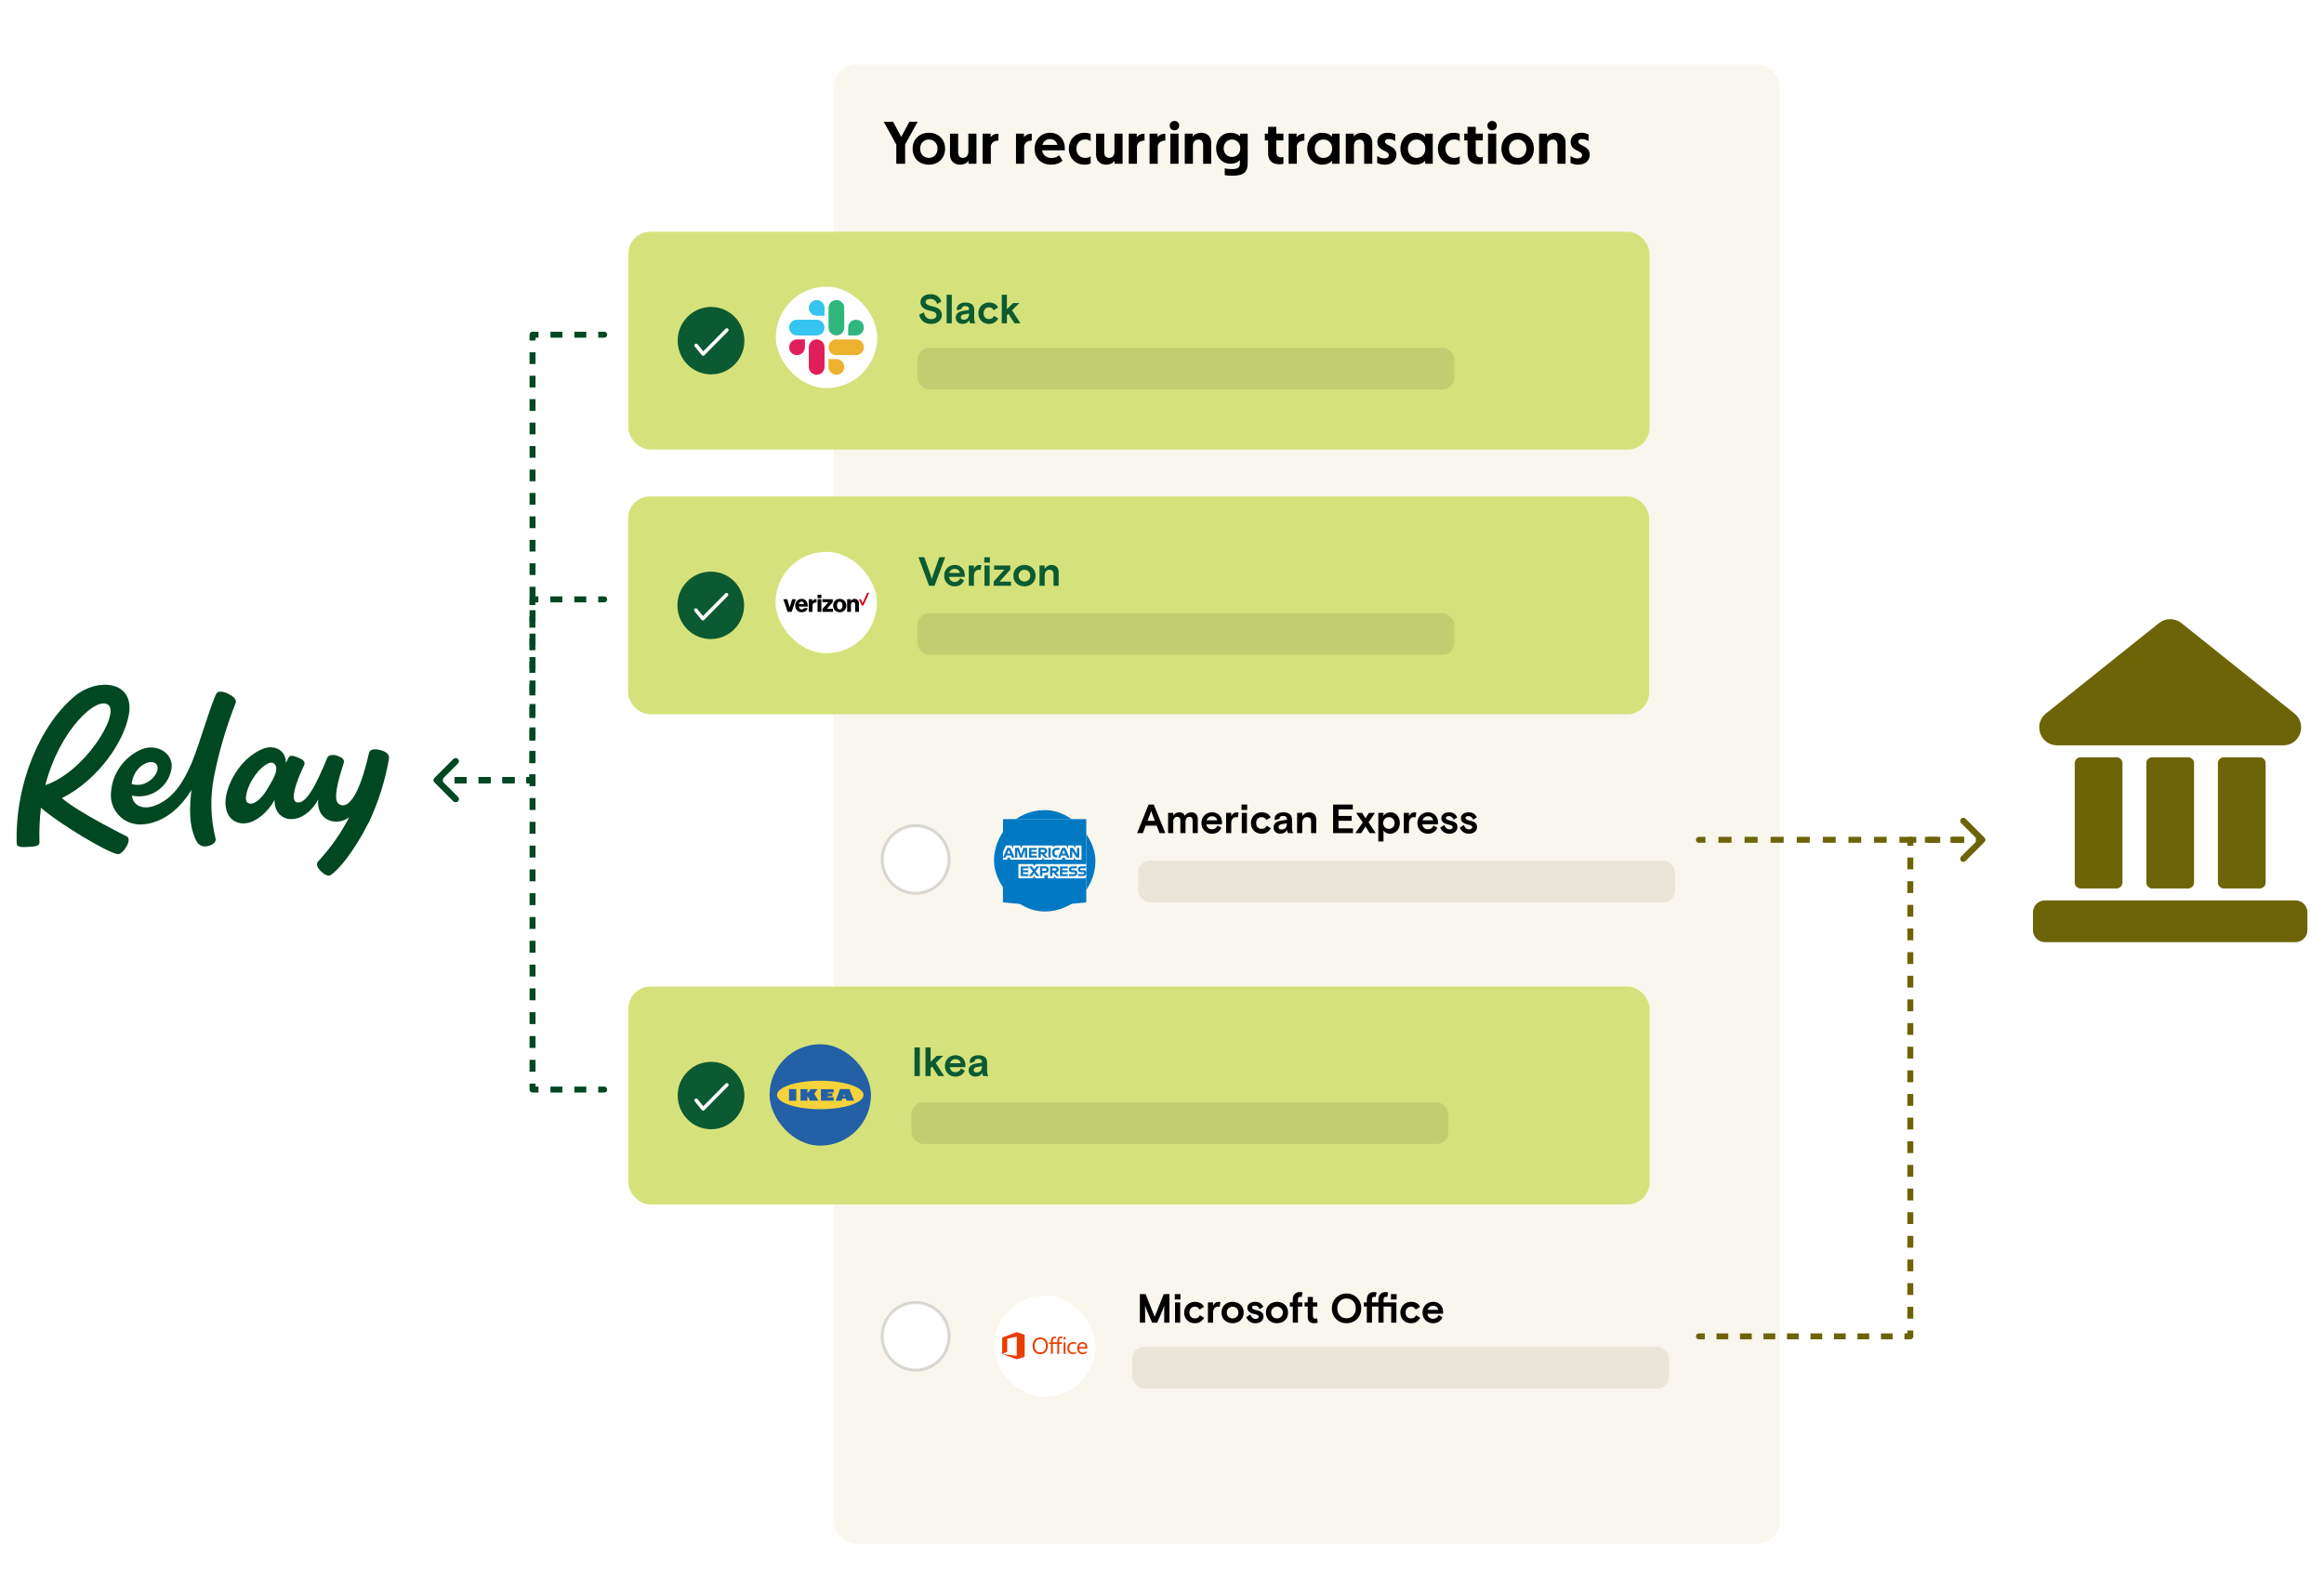
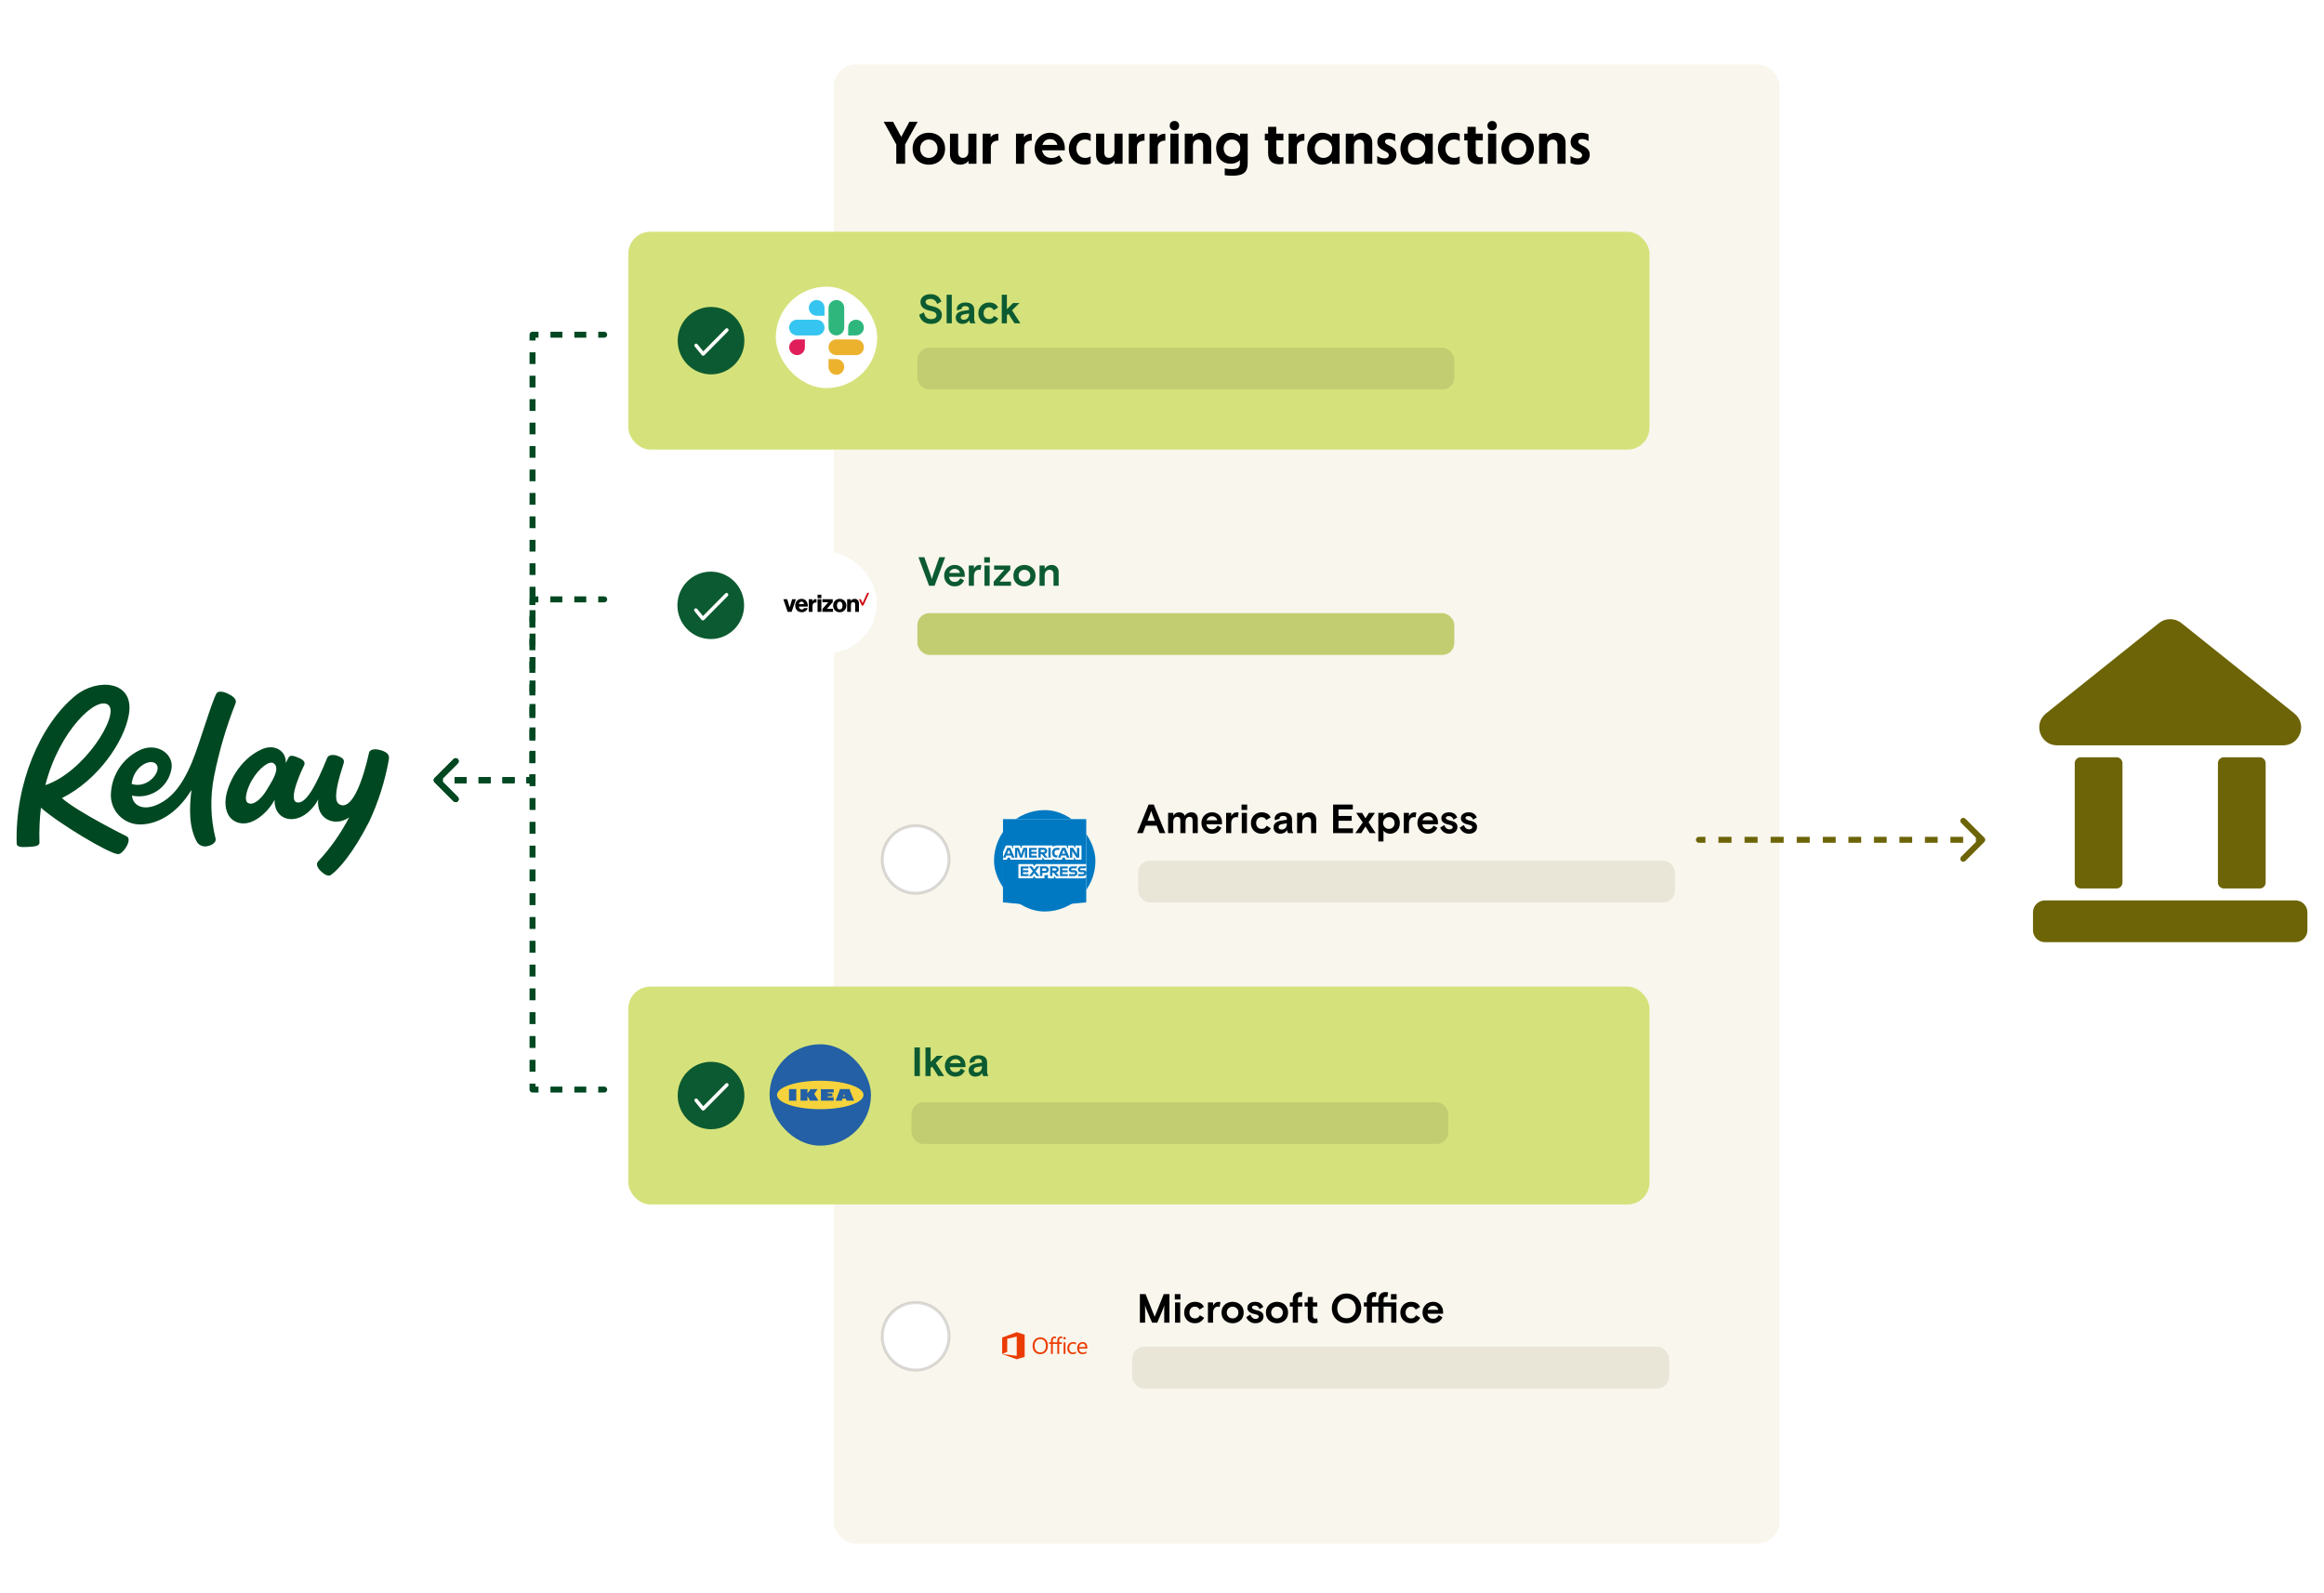
<svg xmlns="http://www.w3.org/2000/svg" width="700" height="480" viewBox="0 0 700 480" fill="none">
  <g filter="url(#filter0_dd_107_680)">
    <rect x="251.172" y="12.229" width="284.805" height="445.625" rx="6.616" fill="#F8F6ED" />
  </g>
  <path d="M276.401 36.676L272.627 43.522V49.344H269.968V43.522L266.176 36.676H268.997L271.459 41.24L273.921 36.676H276.401ZM274.885 44.798C274.885 41.995 276.879 40 279.772 40C282.665 40 284.66 41.995 284.66 44.798C284.66 47.619 282.665 49.613 279.772 49.613C276.879 49.613 274.885 47.619 274.885 44.798ZM277.149 44.78C277.149 46.415 278.245 47.583 279.772 47.583C281.299 47.583 282.396 46.415 282.396 44.78C282.396 43.198 281.299 42.031 279.772 42.031C278.245 42.031 277.149 43.198 277.149 44.78ZM286.138 40.27H288.599V45.894C288.599 46.972 289.12 47.565 290.037 47.565C291.025 47.565 291.672 46.846 291.672 45.714V40.27H294.116V49.344H291.708V48.517H291.636C291.205 49.164 290.288 49.613 289.192 49.613C287.342 49.613 286.138 48.391 286.138 46.612V40.27ZM300.728 40.27V42.354C299.326 42.354 298.446 43.127 298.446 44.277V49.344H295.984V40.27H298.374V41.258H298.464C298.877 40.629 299.721 40.27 300.728 40.27ZM310.765 40.27V42.354C309.363 42.354 308.483 43.127 308.483 44.277V49.344H306.021V40.27H308.411V41.258H308.501C308.914 40.629 309.759 40.27 310.765 40.27ZM316.283 40C318.889 40 320.721 41.905 320.721 44.636V45.283H313.875C314.109 46.702 315.223 47.601 316.75 47.601C317.595 47.601 318.404 47.313 319.032 46.792L320.057 48.409C319.176 49.2 317.972 49.613 316.589 49.613C313.624 49.613 311.629 47.673 311.629 44.834C311.629 42.013 313.606 40 316.283 40ZM316.265 41.905C315.151 41.905 314.289 42.587 313.965 43.666H318.475C318.278 42.605 317.415 41.905 316.265 41.905ZM324.211 44.798C324.211 46.433 325.307 47.583 326.871 47.583C327.482 47.583 328.057 47.421 328.506 47.08V49.236C328.057 49.469 327.446 49.613 326.709 49.613C323.924 49.613 321.947 47.637 321.947 44.798C321.947 41.959 323.924 40 326.709 40C327.446 40 328.057 40.144 328.506 40.359V42.534C328.057 42.174 327.482 42.013 326.871 42.013C325.307 42.013 324.211 43.163 324.211 44.798ZM330.147 40.27H332.609V45.894C332.609 46.972 333.13 47.565 334.046 47.565C335.035 47.565 335.681 46.846 335.681 45.714V40.27H338.125V49.344H335.717V48.517H335.646C335.214 49.164 334.298 49.613 333.202 49.613C331.351 49.613 330.147 48.391 330.147 46.612V40.27ZM344.737 40.27V42.354C343.336 42.354 342.455 43.127 342.455 44.277V49.344H339.993V40.27H342.383V41.258H342.473C342.886 40.629 343.731 40.27 344.737 40.27ZM351.002 40.27V42.354C349.6 42.354 348.72 43.127 348.72 44.277V49.344H346.258V40.27H348.648V41.258H348.738C349.151 40.629 349.995 40.27 351.002 40.27ZM352.325 37.844C352.325 37.017 352.936 36.442 353.762 36.442C354.589 36.442 355.164 37.017 355.164 37.844C355.164 38.688 354.589 39.263 353.762 39.263C352.936 39.263 352.325 38.688 352.325 37.844ZM352.522 40.27H354.984V49.344H352.522V40.27ZM364.835 49.344H362.391V43.719C362.391 42.641 361.852 42.048 360.954 42.048C359.947 42.048 359.318 42.767 359.318 43.899V49.344H356.857V40.27H359.264V41.096H359.336C359.768 40.449 360.702 40 361.798 40C363.631 40 364.835 41.222 364.835 43.001V49.344ZM370.692 40C371.77 40 372.794 40.377 373.423 40.97H373.495L373.567 40.27H375.813V49.182C375.813 51.877 374.555 52.938 371.177 52.938C370.405 52.938 369.578 52.884 368.895 52.776V50.745C369.578 50.871 370.387 50.943 371.087 50.943C372.83 50.943 373.459 50.494 373.459 49.236V48.284H373.369C372.812 48.931 371.842 49.326 370.674 49.326C368.105 49.326 366.308 47.403 366.308 44.672C366.308 41.923 368.158 40 370.692 40ZM371.087 42.031C369.632 42.031 368.572 43.145 368.572 44.672C368.572 46.199 369.632 47.295 371.087 47.295C372.525 47.295 373.585 46.199 373.585 44.672C373.585 43.145 372.525 42.031 371.087 42.031ZM384.426 45.732C384.426 46.828 384.875 47.403 385.882 47.403C386.115 47.403 386.349 47.367 386.564 47.295V49.326C386.349 49.434 385.828 49.487 385.343 49.487C383.132 49.487 381.964 48.337 381.964 46.181V42.3H380.976V40.27H381.964V38.203H384.426V40.27H386.564V42.3H384.426V45.732ZM392.888 40.27V42.354C391.486 42.354 390.606 43.127 390.606 44.277V49.344H388.144V40.27H390.534V41.258H390.624C391.037 40.629 391.882 40.27 392.888 40.27ZM393.752 44.798C393.752 41.995 395.639 40 398.244 40C399.448 40 400.526 40.431 401.119 41.114H401.191L401.245 40.27H403.491V49.344H401.245L401.191 48.499H401.119C400.526 49.182 399.448 49.613 398.244 49.613C395.657 49.613 393.752 47.619 393.752 44.798ZM396.016 44.78C396.016 46.415 397.112 47.583 398.64 47.583C400.167 47.583 401.263 46.415 401.263 44.78C401.263 43.198 400.167 42.031 398.64 42.031C397.112 42.031 396.016 43.198 396.016 44.78ZM413.336 49.344H410.893V43.719C410.893 42.641 410.354 42.048 409.455 42.048C408.449 42.048 407.82 42.767 407.82 43.899V49.344H405.358V40.27H407.766V41.096H407.838C408.269 40.449 409.204 40 410.3 40C412.132 40 413.336 41.222 413.336 43.001V49.344ZM414.863 42.767C414.863 41.06 416.085 40 418.062 40C418.906 40 419.715 40.198 420.254 40.503V42.516C419.751 42.138 418.96 41.887 418.295 41.887C417.576 41.887 417.163 42.174 417.163 42.695C417.163 43.989 420.613 43.827 420.613 46.594C420.613 48.409 419.23 49.613 417.163 49.613C416.301 49.613 415.366 49.398 414.827 49.092V46.99C415.366 47.421 416.247 47.727 416.983 47.727C417.81 47.727 418.313 47.349 418.313 46.756C418.313 45.229 414.863 45.57 414.863 42.767ZM421.811 44.798C421.811 41.995 423.697 40 426.303 40C427.507 40 428.585 40.431 429.178 41.114H429.25L429.304 40.27H431.55V49.344H429.304L429.25 48.499H429.178C428.585 49.182 427.507 49.613 426.303 49.613C423.715 49.613 421.811 47.619 421.811 44.798ZM424.075 44.78C424.075 46.415 425.171 47.583 426.698 47.583C428.226 47.583 429.322 46.415 429.322 44.78C429.322 43.198 428.226 42.031 426.698 42.031C425.171 42.031 424.075 43.198 424.075 44.78ZM435.375 44.798C435.375 46.433 436.472 47.583 438.035 47.583C438.646 47.583 439.221 47.421 439.67 47.08V49.236C439.221 49.469 438.61 49.613 437.873 49.613C435.088 49.613 433.111 47.637 433.111 44.798C433.111 41.959 435.088 40 437.873 40C438.61 40 439.221 40.144 439.67 40.359V42.534C439.221 42.174 438.646 42.013 438.035 42.013C436.472 42.013 435.375 43.163 435.375 44.798ZM444.492 45.732C444.492 46.828 444.941 47.403 445.947 47.403C446.181 47.403 446.414 47.367 446.63 47.295V49.326C446.414 49.434 445.893 49.487 445.408 49.487C443.198 49.487 442.03 48.337 442.03 46.181V42.3H441.042V40.27H442.03V38.203H444.492V40.27H446.63V42.3H444.492V45.732ZM448.012 37.844C448.012 37.017 448.623 36.442 449.449 36.442C450.276 36.442 450.851 37.017 450.851 37.844C450.851 38.688 450.276 39.263 449.449 39.263C448.623 39.263 448.012 38.688 448.012 37.844ZM448.209 40.27H450.671V49.344H448.209V40.27ZM452.238 44.798C452.238 41.995 454.233 40 457.126 40C460.019 40 462.013 41.995 462.013 44.798C462.013 47.619 460.019 49.613 457.126 49.613C454.233 49.613 452.238 47.619 452.238 44.798ZM454.502 44.78C454.502 46.415 455.598 47.583 457.126 47.583C458.653 47.583 459.749 46.415 459.749 44.78C459.749 43.198 458.653 42.031 457.126 42.031C455.598 42.031 454.502 43.198 454.502 44.78ZM471.559 49.344H469.116V43.719C469.116 42.641 468.576 42.048 467.678 42.048C466.672 42.048 466.043 42.767 466.043 43.899V49.344H463.581V40.27H465.989V41.096H466.061C466.492 40.449 467.426 40 468.523 40C470.355 40 471.559 41.222 471.559 43.001V49.344ZM473.086 42.767C473.086 41.06 474.308 40 476.285 40C477.129 40 477.938 40.198 478.477 40.503V42.516C477.974 42.138 477.183 41.887 476.518 41.887C475.799 41.887 475.386 42.174 475.386 42.695C475.386 43.989 478.836 43.827 478.836 46.594C478.836 48.409 477.452 49.613 475.386 49.613C474.524 49.613 473.589 49.398 473.05 49.092V46.99C473.589 47.421 474.47 47.727 475.206 47.727C476.033 47.727 476.536 47.349 476.536 46.756C476.536 45.229 473.086 45.57 473.086 42.767Z" fill="black" />
  <path fill-rule="evenodd" clip-rule="evenodd" d="M265.75 402.587C265.75 396.978 270.248 392.431 275.796 392.431C281.344 392.431 285.842 396.978 285.842 402.587C285.842 408.196 281.344 412.743 275.796 412.743C270.248 412.743 265.75 408.196 265.75 402.587Z" fill="white" stroke="#504B4A" stroke-opacity="0.2" stroke-width="0.898" stroke-linecap="round" stroke-linejoin="round" />
  <path fill-rule="evenodd" clip-rule="evenodd" d="M265.75 258.937C265.75 253.328 270.248 248.781 275.796 248.781C281.344 248.781 285.842 253.328 285.842 258.937C285.842 264.546 281.344 269.093 275.796 269.093C270.248 269.093 265.75 264.546 265.75 258.937Z" fill="white" stroke="#504B4A" stroke-opacity="0.2" stroke-width="0.898" stroke-linecap="round" stroke-linejoin="round" />
  <g filter="url(#filter1_dd_107_680)">
    <rect x="189.264" y="68.019" width="307.571" height="65.629" rx="6.616" fill="#D5E27B" />
    <path fill-rule="evenodd" clip-rule="evenodd" d="M204.123 100.833C204.123 95.224 208.621 90.677 214.169 90.677C219.717 90.677 224.214 95.224 224.214 100.833C224.214 106.442 219.717 110.989 214.169 110.989C208.621 110.989 204.123 106.442 204.123 100.833Z" fill="#0C5A31" />
    <path fill-rule="evenodd" clip-rule="evenodd" d="M219.302 97.249C219.509 97.458 219.509 97.796 219.302 98.005L212.165 105.221C212.059 105.327 211.915 105.384 211.766 105.377C211.617 105.37 211.479 105.3 211.384 105.184L209.269 102.604C209.082 102.376 209.114 102.039 209.338 101.851C209.563 101.663 209.897 101.694 210.083 101.921L211.827 104.05L218.555 97.249C218.761 97.04 219.096 97.04 219.302 97.249Z" fill="white" />
    <path d="M280.487 95.784C279.461 95.784 278.645 95.533 278.038 95.033C277.431 94.533 277.042 93.864 276.869 93.028L278.297 92.302C278.42 92.966 278.653 93.475 278.998 93.827C279.351 94.18 279.843 94.356 280.474 94.356C280.958 94.356 281.344 94.25 281.631 94.037C281.926 93.823 282.074 93.544 282.074 93.2C282.074 92.814 281.901 92.515 281.557 92.302C281.221 92.089 280.683 91.912 279.945 91.773C279.117 91.609 278.461 91.314 277.977 90.887C277.493 90.452 277.251 89.886 277.251 89.189C277.251 88.722 277.378 88.311 277.632 87.959C277.887 87.598 278.243 87.319 278.703 87.122C279.162 86.925 279.687 86.827 280.277 86.827C281.089 86.827 281.77 87.011 282.32 87.381C282.869 87.75 283.279 88.303 283.55 89.041L282.271 89.78C282.106 89.288 281.852 88.91 281.508 88.648C281.163 88.385 280.741 88.254 280.24 88.254C279.83 88.254 279.486 88.332 279.207 88.488C278.936 88.635 278.801 88.857 278.801 89.152C278.801 89.48 278.965 89.751 279.293 89.964C279.621 90.169 280.15 90.346 280.88 90.493C281.832 90.69 282.537 91.002 282.996 91.428C283.464 91.855 283.698 92.425 283.698 93.138C283.698 93.614 283.566 94.053 283.304 94.455C283.041 94.857 282.668 95.181 282.184 95.427C281.7 95.665 281.135 95.784 280.487 95.784ZM285.129 86.999H286.679V95.611H285.129V86.999ZM289.929 95.784C289.322 95.784 288.826 95.611 288.441 95.267C288.063 94.914 287.875 94.451 287.875 93.877C287.875 93.294 288.076 92.839 288.477 92.511C288.888 92.175 289.413 91.957 290.052 91.859L291.885 91.576V91.342C291.885 91.047 291.791 90.821 291.602 90.665C291.414 90.501 291.135 90.419 290.766 90.419C290.421 90.419 290.151 90.485 289.954 90.616C289.765 90.748 289.671 90.912 289.671 91.108C289.671 91.158 289.679 91.207 289.695 91.256L288.305 91.724C288.231 91.559 288.195 91.387 288.195 91.207C288.195 90.887 288.297 90.584 288.502 90.296C288.707 90.009 289.002 89.78 289.388 89.607C289.782 89.427 290.241 89.337 290.766 89.337C291.635 89.337 292.296 89.521 292.747 89.89C293.206 90.26 293.436 90.813 293.436 91.551V94.098C293.436 94.442 293.464 94.725 293.522 94.947C293.587 95.168 293.694 95.39 293.842 95.611H292.267C292.193 95.521 292.123 95.394 292.058 95.23C292 95.066 291.972 94.869 291.972 94.639C291.758 95.017 291.475 95.304 291.123 95.501C290.77 95.689 290.372 95.784 289.929 95.784ZM290.298 94.529C290.766 94.529 291.147 94.377 291.443 94.073C291.738 93.762 291.885 93.323 291.885 92.757V92.646L290.409 92.892C289.728 93.007 289.388 93.307 289.388 93.79C289.388 94.028 289.47 94.213 289.634 94.344C289.798 94.467 290.019 94.529 290.298 94.529ZM297.896 95.784C297.297 95.784 296.752 95.652 296.259 95.39C295.776 95.119 295.39 94.738 295.103 94.246C294.824 93.754 294.685 93.192 294.685 92.56C294.685 91.929 294.828 91.371 295.115 90.887C295.411 90.395 295.8 90.013 296.284 89.743C296.776 89.472 297.313 89.337 297.896 89.337C298.56 89.337 299.126 89.468 299.594 89.731C300.061 89.985 300.406 90.362 300.627 90.862L299.311 91.662C299.138 91.342 298.933 91.117 298.695 90.985C298.458 90.854 298.187 90.788 297.883 90.788C297.416 90.788 297.026 90.953 296.715 91.281C296.411 91.6 296.259 92.027 296.259 92.56C296.259 93.102 296.411 93.532 296.715 93.852C297.018 94.172 297.408 94.332 297.883 94.332C298.261 94.332 298.564 94.258 298.794 94.11C299.032 93.954 299.237 93.709 299.409 93.372L300.689 94.147C300.369 94.689 299.979 95.099 299.52 95.378C299.069 95.648 298.527 95.784 297.896 95.784ZM301.733 86.999H303.284V91.355L305.141 89.509H307.061L304.834 91.687L307.356 95.611H305.572L303.751 92.757L303.284 93.212V95.611H301.733V86.999Z" fill="#0C5A31" />
    <rect x="233.68" y="84.575" width="30.547" height="30.547" rx="15.273" fill="white" />
    <path d="M242.439 102.824C242.439 104.133 241.382 105.19 240.073 105.19C238.765 105.19 237.708 104.133 237.708 102.824C237.708 101.516 238.765 100.458 240.073 100.458H242.439V102.824Z" fill="#E01E5A" />
-     <path d="M243.623 102.824C243.623 101.516 244.68 100.458 245.989 100.458C247.297 100.458 248.355 101.516 248.355 102.824V108.739C248.355 110.048 247.297 111.105 245.989 111.105C244.68 111.105 243.623 110.048 243.623 108.739V102.824Z" fill="#E01E5A" />
    <path d="M245.987 93.324C244.679 93.324 243.621 92.267 243.621 90.958C243.621 89.65 244.679 88.592 245.987 88.592C247.296 88.592 248.353 89.65 248.353 90.958V93.324H245.987Z" fill="#36C5F0" />
    <path d="M245.987 94.525C247.295 94.525 248.353 95.583 248.353 96.891C248.353 98.2 247.295 99.257 245.987 99.257H240.054C238.746 99.257 237.688 98.2 237.688 96.891C237.688 95.583 238.746 94.525 240.054 94.525H245.987Z" fill="#36C5F0" />
    <path d="M255.469 96.891C255.469 95.583 256.527 94.525 257.835 94.525C259.144 94.525 260.201 95.583 260.201 96.891C260.201 98.2 259.144 99.257 257.835 99.257H255.469V96.891Z" fill="#2EB67D" />
    <path d="M254.286 96.891C254.286 98.2 253.228 99.257 251.92 99.257C250.611 99.257 249.554 98.2 249.554 96.891V90.958C249.554 89.65 250.611 88.592 251.92 88.592C253.228 88.592 254.286 89.65 254.286 90.958V96.891Z" fill="#2EB67D" />
    <path d="M251.92 106.374C253.228 106.374 254.286 107.432 254.286 108.74C254.286 110.048 253.228 111.106 251.92 111.106C250.611 111.106 249.554 110.048 249.554 108.74V106.374H251.92Z" fill="#ECB22E" />
    <path d="M251.92 105.19C250.611 105.19 249.554 104.133 249.554 102.824C249.554 101.516 250.611 100.458 251.92 100.458H257.853C259.161 100.458 260.219 101.516 260.219 102.824C260.219 104.133 259.161 105.19 257.853 105.19H251.92Z" fill="#ECB22E" />
    <rect x="276.328" y="102.971" width="161.719" height="12.578" rx="3.594" fill="#C2CD71" />
  </g>
  <g filter="url(#filter2_dd_107_680)">
-     <rect x="189.18" y="147.758" width="307.571" height="65.629" rx="6.616" fill="#D5E27B" />
    <rect x="276.328" y="182.932" width="161.719" height="12.578" rx="3.594" fill="#C2CD71" />
    <path fill-rule="evenodd" clip-rule="evenodd" d="M204.039 180.573C204.039 174.964 208.537 170.417 214.085 170.417C219.633 170.417 224.13 174.964 224.13 180.573C224.13 186.182 219.633 190.729 214.085 190.729C208.537 190.729 204.039 186.182 204.039 180.573Z" fill="#0C5A31" />
    <path fill-rule="evenodd" clip-rule="evenodd" d="M219.218 176.988C219.424 177.197 219.424 177.535 219.218 177.744L212.08 184.96C211.975 185.067 211.83 185.123 211.682 185.116C211.533 185.109 211.394 185.039 211.299 184.923L209.184 182.343C208.998 182.115 209.029 181.779 209.254 181.59C209.479 181.402 209.812 181.433 209.999 181.661L211.743 183.789L218.47 176.988C218.677 176.779 219.012 176.779 219.218 176.988Z" fill="white" />
    <path d="M276.644 166.067H278.403L280.347 171.566L280.667 172.661L280.987 171.566L282.931 166.067H284.69L281.491 174.679H279.843L276.644 166.067ZM287.528 174.851C286.962 174.851 286.437 174.716 285.953 174.445C285.478 174.174 285.096 173.793 284.809 173.301C284.53 172.809 284.391 172.251 284.391 171.628C284.391 170.996 284.535 170.438 284.822 169.954C285.109 169.462 285.494 169.081 285.978 168.81C286.47 168.539 287.012 168.404 287.602 168.404C288.176 168.404 288.689 168.535 289.14 168.798C289.591 169.052 289.944 169.413 290.198 169.881C290.452 170.34 290.579 170.865 290.579 171.455V171.997H285.88C285.929 172.464 286.105 172.837 286.409 173.116C286.712 173.387 287.094 173.522 287.553 173.522C287.955 173.522 288.287 173.432 288.549 173.252C288.82 173.063 289.05 172.78 289.238 172.403L290.395 173.067C290.091 173.682 289.706 174.133 289.238 174.42C288.771 174.707 288.201 174.851 287.528 174.851ZM289.14 170.816C289.066 170.43 288.89 170.131 288.611 169.917C288.332 169.696 287.979 169.585 287.553 169.585C287.159 169.585 286.815 169.7 286.519 169.93C286.224 170.159 286.019 170.455 285.904 170.816H289.14ZM291.812 168.576H293.362V169.548C293.543 169.187 293.772 168.909 294.051 168.712C294.338 168.507 294.675 168.404 295.06 168.404C295.249 168.404 295.425 168.429 295.589 168.478L295.343 169.942C295.187 169.885 295.019 169.856 294.839 169.856C294.388 169.856 294.027 170.028 293.756 170.373C293.494 170.709 293.362 171.14 293.362 171.664V174.679H291.812V168.576ZM296.534 168.576H298.084V174.679H296.534V168.576ZM296.46 166.067H298.158V167.691H296.46V166.067ZM299.302 173.424L302.513 169.831H299.437V168.576H304.309V169.831L301.085 173.424H304.518V174.679H299.302V173.424ZM308.571 174.851C307.996 174.851 307.451 174.728 306.934 174.482C306.426 174.236 306.016 173.871 305.704 173.387C305.392 172.895 305.237 172.308 305.237 171.628C305.237 170.947 305.392 170.364 305.704 169.881C306.016 169.388 306.426 169.019 306.934 168.773C307.451 168.527 307.996 168.404 308.571 168.404C309.145 168.404 309.686 168.527 310.195 168.773C310.711 169.019 311.126 169.388 311.437 169.881C311.749 170.364 311.905 170.947 311.905 171.628C311.905 172.308 311.749 172.895 311.437 173.387C311.126 173.871 310.711 174.236 310.195 174.482C309.686 174.728 309.145 174.851 308.571 174.851ZM308.571 173.399C308.882 173.399 309.169 173.329 309.432 173.19C309.703 173.042 309.92 172.837 310.084 172.575C310.248 172.304 310.33 171.988 310.33 171.628C310.33 171.267 310.248 170.955 310.084 170.693C309.92 170.422 309.703 170.217 309.432 170.077C309.169 169.93 308.882 169.856 308.571 169.856C308.259 169.856 307.968 169.93 307.697 170.077C307.435 170.217 307.221 170.422 307.057 170.693C306.893 170.955 306.811 171.267 306.811 171.628C306.811 171.988 306.893 172.304 307.057 172.575C307.221 172.837 307.435 173.042 307.697 173.19C307.968 173.329 308.259 173.399 308.571 173.399ZM313.114 168.576H314.664V169.561C314.902 169.2 315.198 168.917 315.55 168.712C315.903 168.507 316.297 168.404 316.731 168.404C317.379 168.404 317.896 168.597 318.281 168.982C318.675 169.368 318.872 169.881 318.872 170.52V174.679H317.322V171.16C317.322 170.75 317.219 170.43 317.014 170.2C316.809 169.971 316.498 169.856 316.079 169.856C315.669 169.856 315.329 170.016 315.058 170.336C314.796 170.656 314.664 171.07 314.664 171.578V174.679H313.114V168.576Z" fill="#0C5A31" />
    <rect x="233.596" y="164.462" width="30.547" height="30.547" rx="15.273" fill="white" />
    <g clip-path="url(#clip0_107_680)">
      <path d="M261.222 176.815L259.813 179.897L259.281 178.727H258.705L259.58 180.64H260.044L261.793 176.816V176.815H261.222Z" fill="#CD040B" />
      <path d="M246.252 177.373H247.397V178.407H246.252V177.373ZM237.244 182.537H238.44L239.738 178.727H238.593L237.864 181.175H237.849L237.119 178.727H235.945L237.244 182.537ZM241.445 179.449C241.846 179.449 242.123 179.754 242.167 180.2H240.642C240.73 179.746 240.971 179.449 241.445 179.449ZM241.503 181.808C241 181.808 240.694 181.473 240.635 180.959H243.327C243.334 180.141 243.122 179.486 242.677 179.077C242.364 178.779 241.948 178.615 241.423 178.615C240.3 178.615 239.519 179.486 239.519 180.625C239.519 181.77 240.263 182.649 241.496 182.649C241.963 182.649 242.335 182.522 242.641 182.306C242.969 182.076 243.203 181.741 243.268 181.406H242.174C242.065 181.659 241.839 181.808 241.503 181.808ZM243.597 182.537H244.734V180.788C244.734 179.992 245.201 179.642 245.916 179.739H245.938V178.735C245.879 178.712 245.814 178.705 245.704 178.705C245.26 178.705 244.96 178.913 244.705 179.359H244.683V178.727H243.597V182.537ZM246.252 182.537H247.397V178.727H246.252V182.537ZM247.71 182.537H250.905V181.621H249.096V181.599L250.825 179.62V178.727H247.71V179.642H249.461V179.665L247.71 181.659V182.537ZM252.925 181.8C252.386 181.8 252.101 181.339 252.101 180.639C252.101 179.933 252.386 179.478 252.925 179.478C253.465 179.478 253.764 179.933 253.764 180.639C253.764 181.339 253.465 181.8 252.925 181.8ZM252.933 178.623C251.744 178.623 250.949 179.494 250.949 180.639C250.949 181.778 251.744 182.656 252.933 182.656C254.122 182.656 254.917 181.778 254.917 180.639C254.917 179.494 254.122 178.623 252.933 178.623ZM255.165 182.537H256.303V180.416C256.303 179.933 256.58 179.59 256.988 179.59C257.382 179.59 257.586 179.873 257.586 180.275V182.537H258.724V180.051C258.724 179.211 258.228 178.615 257.426 178.615C256.915 178.615 256.558 178.839 256.288 179.248H256.266V178.727H255.165V182.537Z" fill="black" />
    </g>
  </g>
  <g filter="url(#filter3_dd_107_680)">
    <rect x="189.264" y="295.435" width="307.571" height="65.629" rx="6.616" fill="#D5E27B" />
    <rect x="274.531" y="330.276" width="161.719" height="12.578" rx="3.594" fill="#C2CD71" />
    <path fill-rule="evenodd" clip-rule="evenodd" d="M204.123 328.249C204.123 322.64 208.621 318.093 214.169 318.093C219.717 318.093 224.214 322.64 224.214 328.249C224.214 333.858 219.717 338.405 214.169 338.405C208.621 338.405 204.123 333.858 204.123 328.249Z" fill="#0C5A31" />
    <path fill-rule="evenodd" clip-rule="evenodd" d="M219.302 324.665C219.509 324.874 219.509 325.212 219.302 325.421L212.165 332.637C212.059 332.743 211.915 332.8 211.766 332.793C211.617 332.786 211.479 332.716 211.384 332.6L209.269 330.02C209.082 329.792 209.114 329.455 209.338 329.267C209.563 329.079 209.897 329.11 210.083 329.337L211.827 331.466L218.555 324.665C218.761 324.456 219.096 324.456 219.302 324.665Z" fill="white" />
    <path d="M275.442 313.769H277.066V322.381H275.442V313.769ZM278.755 313.769H280.305V318.124L282.163 316.279H284.082L281.855 318.457L284.377 322.381H282.593L280.772 319.527L280.305 319.982V322.381H278.755V313.769ZM287.747 322.554C287.181 322.554 286.656 322.418 286.172 322.148C285.696 321.877 285.315 321.496 285.028 321.003C284.749 320.511 284.61 319.954 284.61 319.33C284.61 318.699 284.753 318.141 285.04 317.657C285.327 317.165 285.713 316.783 286.197 316.513C286.689 316.242 287.23 316.107 287.821 316.107C288.395 316.107 288.908 316.238 289.359 316.5C289.81 316.755 290.162 317.116 290.417 317.583C290.671 318.042 290.798 318.567 290.798 319.158V319.699H286.098C286.148 320.167 286.324 320.54 286.627 320.819C286.931 321.09 287.312 321.225 287.772 321.225C288.173 321.225 288.506 321.135 288.768 320.954C289.039 320.766 289.268 320.483 289.457 320.105L290.614 320.77C290.31 321.385 289.925 321.836 289.457 322.123C288.99 322.41 288.42 322.554 287.747 322.554ZM289.359 318.518C289.285 318.133 289.108 317.833 288.83 317.62C288.551 317.399 288.198 317.288 287.772 317.288C287.378 317.288 287.033 317.403 286.738 317.632C286.443 317.862 286.238 318.157 286.123 318.518H289.359ZM293.815 322.554C293.208 322.554 292.712 322.381 292.327 322.037C291.949 321.684 291.761 321.221 291.761 320.647C291.761 320.064 291.962 319.609 292.364 319.281C292.774 318.945 293.299 318.727 293.938 318.629L295.772 318.346V318.112C295.772 317.817 295.677 317.591 295.489 317.436C295.3 317.271 295.021 317.189 294.652 317.189C294.307 317.189 294.037 317.255 293.84 317.386C293.651 317.518 293.557 317.682 293.557 317.878C293.557 317.928 293.565 317.977 293.582 318.026L292.191 318.494C292.118 318.33 292.081 318.157 292.081 317.977C292.081 317.657 292.183 317.353 292.388 317.066C292.593 316.779 292.889 316.55 293.274 316.377C293.668 316.197 294.127 316.107 294.652 316.107C295.521 316.107 296.182 316.291 296.633 316.66C297.092 317.03 297.322 317.583 297.322 318.321V320.868C297.322 321.213 297.35 321.496 297.408 321.717C297.473 321.938 297.58 322.16 297.728 322.381H296.153C296.079 322.291 296.009 322.164 295.944 322C295.886 321.836 295.858 321.639 295.858 321.409C295.644 321.787 295.361 322.074 295.009 322.271C294.656 322.459 294.258 322.554 293.815 322.554ZM294.184 321.299C294.652 321.299 295.033 321.147 295.329 320.843C295.624 320.532 295.772 320.093 295.772 319.527V319.416L294.295 319.662C293.614 319.777 293.274 320.077 293.274 320.56C293.274 320.798 293.356 320.983 293.52 321.114C293.684 321.237 293.906 321.299 294.184 321.299Z" fill="#0C5A31" />
    <rect x="231.792" y="312.806" width="30.547" height="30.547" rx="15.273" fill="#2360A5" />
    <path fill-rule="evenodd" clip-rule="evenodd" d="M234.036 328.078C234.036 325.709 239.869 323.788 247.065 323.788C254.261 323.788 260.095 325.709 260.095 328.078C260.095 330.448 254.261 332.369 247.065 332.369C239.869 332.369 234.036 330.448 234.036 328.078Z" fill="#F6D33C" />
    <path fill-rule="evenodd" clip-rule="evenodd" d="M237.592 326.31H239.908C239.908 326.31 239.846 326.407 239.846 326.528V329.51C239.846 329.672 239.915 329.809 239.915 329.809H237.584C237.584 329.809 237.653 329.672 237.653 329.534V326.552C237.653 326.439 237.592 326.31 237.592 326.31ZM241.061 326.317H243.263C243.263 326.317 243.201 326.421 243.201 326.517V327.587L243.982 326.589C243.982 326.589 244.028 326.517 244.028 326.445V326.333H246.269L245.318 327.659C245.318 327.659 245.272 327.715 245.272 327.754C245.272 327.794 245.311 327.85 245.311 327.85L246.532 329.79H243.835C243.835 329.79 243.881 329.718 243.881 329.646C243.881 329.575 243.835 329.487 243.835 329.487L243.193 328.441V329.575C243.193 329.671 243.263 329.798 243.263 329.798H241.061C241.061 329.798 241.122 329.71 241.122 329.615V326.517C241.122 326.421 241.061 326.317 241.061 326.317ZM247.188 326.342H251.127V327.4C251.127 327.4 251.042 327.321 250.934 327.321H249.32V327.611H250.726V328.544C250.726 328.544 250.633 328.466 250.532 328.466H249.304V328.787H250.957C251.05 328.787 251.104 328.638 251.104 328.638V329.798H247.188C247.188 329.798 247.257 329.696 247.257 329.626V326.6C247.258 326.475 247.188 326.342 247.188 326.342ZM252.87 326.304H256.02C256.02 326.304 255.958 326.45 255.958 326.531C255.958 326.612 256.012 326.757 256.012 326.757L257.27 329.804H254.908C254.908 329.804 254.962 329.715 254.931 329.642C254.866 329.48 254.802 329.318 254.738 329.156H253.766C253.766 329.156 253.572 329.585 253.572 329.666C253.572 329.747 253.634 329.812 253.634 329.812H251.689L252.909 326.628C252.909 326.628 252.955 326.563 252.955 326.482C252.955 326.401 252.87 326.304 252.87 326.304ZM254.206 327.859L253.974 328.483H254.484L254.206 327.859Z" fill="#2360A5" />
  </g>
  <path d="M345.97 242.386H347.52L351.002 250.998H349.267L348.406 248.747H345.084L344.223 250.998H342.488L345.97 242.386ZM347.852 247.295L347.065 245.228C346.95 244.933 346.843 244.621 346.745 244.293C346.646 244.621 346.54 244.933 346.425 245.228L345.638 247.295H347.852ZM351.84 244.896H353.39V245.708C353.604 245.371 353.866 245.125 354.178 244.97C354.489 244.806 354.818 244.723 355.162 244.723C356.015 244.723 356.581 245.072 356.86 245.769C357.073 245.425 357.352 245.166 357.696 244.994C358.041 244.814 358.41 244.723 358.804 244.723C359.427 244.723 359.911 244.904 360.255 245.265C360.6 245.626 360.772 246.114 360.772 246.729V250.998H359.222V247.221C359.222 246.458 358.902 246.077 358.262 246.077C357.91 246.077 357.623 246.208 357.401 246.471C357.188 246.733 357.081 247.11 357.081 247.602V250.998H355.531V247.246C355.531 246.466 355.203 246.077 354.547 246.077C354.227 246.077 353.952 246.212 353.723 246.483C353.501 246.745 353.39 247.11 353.39 247.578V250.998H351.84V244.896ZM365.026 251.17C364.46 251.17 363.935 251.035 363.451 250.764C362.975 250.494 362.594 250.112 362.307 249.62C362.028 249.128 361.888 248.57 361.888 247.947C361.888 247.315 362.032 246.758 362.319 246.274C362.606 245.782 362.992 245.4 363.476 245.129C363.968 244.859 364.509 244.723 365.1 244.723C365.674 244.723 366.186 244.855 366.637 245.117C367.089 245.371 367.441 245.732 367.695 246.2C367.95 246.659 368.077 247.184 368.077 247.775V248.316H363.377C363.426 248.783 363.603 249.157 363.906 249.436C364.21 249.706 364.591 249.842 365.05 249.842C365.452 249.842 365.784 249.751 366.047 249.571C366.318 249.382 366.547 249.099 366.736 248.722L367.892 249.386C367.589 250.001 367.203 250.453 366.736 250.74C366.268 251.027 365.698 251.17 365.026 251.17ZM366.637 247.135C366.564 246.749 366.387 246.45 366.108 246.237C365.83 246.015 365.477 245.905 365.05 245.905C364.657 245.905 364.312 246.019 364.017 246.249C363.722 246.479 363.517 246.774 363.402 247.135H366.637ZM369.31 244.896H370.86V245.868C371.04 245.507 371.27 245.228 371.549 245.031C371.836 244.826 372.172 244.723 372.558 244.723C372.746 244.723 372.923 244.748 373.087 244.797L372.841 246.261C372.685 246.204 372.517 246.175 372.336 246.175C371.885 246.175 371.524 246.347 371.253 246.692C370.991 247.028 370.86 247.459 370.86 247.984V250.998H369.31V244.896ZM374.031 244.896H375.582V250.998H374.031V244.896ZM373.958 242.386H375.655V244.01H373.958V242.386ZM379.998 251.17C379.399 251.17 378.854 251.039 378.361 250.777C377.878 250.506 377.492 250.125 377.205 249.632C376.926 249.14 376.787 248.578 376.787 247.947C376.787 247.315 376.93 246.758 377.217 246.274C377.513 245.782 377.902 245.4 378.386 245.129C378.878 244.859 379.415 244.723 379.998 244.723C380.662 244.723 381.228 244.855 381.696 245.117C382.163 245.371 382.508 245.749 382.729 246.249L381.413 247.049C381.24 246.729 381.035 246.503 380.797 246.372C380.56 246.241 380.289 246.175 379.985 246.175C379.518 246.175 379.128 246.339 378.817 246.667C378.513 246.987 378.361 247.414 378.361 247.947C378.361 248.488 378.513 248.919 378.817 249.239C379.12 249.559 379.51 249.719 379.985 249.719C380.363 249.719 380.666 249.645 380.896 249.497C381.134 249.341 381.339 249.095 381.511 248.759L382.791 249.534C382.471 250.075 382.081 250.485 381.622 250.764C381.171 251.035 380.629 251.17 379.998 251.17ZM385.656 251.17C385.049 251.17 384.553 250.998 384.167 250.654C383.79 250.301 383.601 249.837 383.601 249.263C383.601 248.681 383.802 248.226 384.204 247.898C384.614 247.561 385.139 247.344 385.779 247.246L387.612 246.963V246.729C387.612 246.434 387.518 246.208 387.329 246.052C387.14 245.888 386.862 245.806 386.493 245.806C386.148 245.806 385.877 245.872 385.681 246.003C385.492 246.134 385.398 246.298 385.398 246.495C385.398 246.544 385.406 246.594 385.422 246.643L384.032 247.11C383.958 246.946 383.921 246.774 383.921 246.594C383.921 246.274 384.024 245.97 384.229 245.683C384.434 245.396 384.729 245.166 385.115 244.994C385.508 244.814 385.968 244.723 386.493 244.723C387.362 244.723 388.022 244.908 388.473 245.277C388.933 245.646 389.162 246.2 389.162 246.938V249.485C389.162 249.829 389.191 250.112 389.248 250.334C389.314 250.555 389.421 250.777 389.568 250.998H387.994C387.92 250.908 387.85 250.781 387.784 250.617C387.727 250.453 387.698 250.256 387.698 250.026C387.485 250.403 387.202 250.69 386.849 250.887C386.497 251.076 386.099 251.17 385.656 251.17ZM386.025 249.915C386.493 249.915 386.874 249.764 387.169 249.46C387.464 249.148 387.612 248.71 387.612 248.144V248.033L386.136 248.279C385.455 248.394 385.115 248.693 385.115 249.177C385.115 249.415 385.197 249.6 385.361 249.731C385.525 249.854 385.746 249.915 386.025 249.915ZM390.696 244.896H392.246V245.88C392.484 245.519 392.779 245.236 393.132 245.031C393.484 244.826 393.878 244.723 394.313 244.723C394.961 244.723 395.478 244.916 395.863 245.302C396.257 245.687 396.454 246.2 396.454 246.84V250.998H394.903V247.479C394.903 247.069 394.801 246.749 394.596 246.52C394.391 246.29 394.079 246.175 393.661 246.175C393.251 246.175 392.91 246.335 392.64 246.655C392.377 246.975 392.246 247.389 392.246 247.898V250.998H390.696V244.896ZM401.536 242.386H407.479V243.838H403.16V245.818H407.134V247.27H403.16V249.546H407.515V250.998H401.536V242.386ZM410.471 247.775L408.49 244.896H410.262L411.295 246.532L412.329 244.896H414.125L412.218 247.738L414.359 250.998H412.55L411.295 248.993L410.016 250.998H408.232L410.471 247.775ZM415.158 244.896H416.708V245.769C416.921 245.458 417.216 245.207 417.594 245.019C417.971 244.822 418.381 244.723 418.824 244.723C419.341 244.723 419.812 244.855 420.239 245.117C420.665 245.371 421.002 245.745 421.248 246.237C421.502 246.721 421.629 247.291 421.629 247.947C421.629 248.587 421.498 249.153 421.235 249.645C420.973 250.129 420.616 250.506 420.165 250.777C419.722 251.039 419.23 251.17 418.689 251.17C418.27 251.17 417.893 251.088 417.557 250.924C417.221 250.76 416.938 250.535 416.708 250.248V253.508H415.158V244.896ZM418.332 249.719C418.824 249.719 419.234 249.55 419.562 249.214C419.89 248.87 420.054 248.447 420.054 247.947C420.054 247.447 419.89 247.028 419.562 246.692C419.234 246.347 418.824 246.175 418.332 246.175C417.84 246.175 417.43 246.347 417.102 246.692C416.774 247.028 416.609 247.447 416.609 247.947C416.609 248.447 416.774 248.87 417.102 249.214C417.43 249.55 417.84 249.719 418.332 249.719ZM422.835 244.896H424.385V245.868C424.566 245.507 424.795 245.228 425.074 245.031C425.361 244.826 425.698 244.723 426.083 244.723C426.272 244.723 426.448 244.748 426.612 244.797L426.366 246.261C426.21 246.204 426.042 246.175 425.862 246.175C425.411 246.175 425.05 246.347 424.779 246.692C424.517 247.028 424.385 247.459 424.385 247.984V250.998H422.835V244.896ZM430.073 251.17C429.507 251.17 428.982 251.035 428.499 250.764C428.023 250.494 427.641 250.112 427.354 249.62C427.075 249.128 426.936 248.57 426.936 247.947C426.936 247.315 427.08 246.758 427.367 246.274C427.654 245.782 428.039 245.4 428.523 245.129C429.015 244.859 429.557 244.723 430.147 244.723C430.721 244.723 431.234 244.855 431.685 245.117C432.136 245.371 432.489 245.732 432.743 246.2C432.997 246.659 433.125 247.184 433.125 247.775V248.316H428.425C428.474 248.783 428.65 249.157 428.954 249.436C429.257 249.706 429.639 249.842 430.098 249.842C430.5 249.842 430.832 249.751 431.094 249.571C431.365 249.382 431.595 249.099 431.783 248.722L432.94 249.386C432.636 250.001 432.251 250.453 431.783 250.74C431.316 251.027 430.746 251.17 430.073 251.17ZM431.685 247.135C431.611 246.749 431.435 246.45 431.156 246.237C430.877 246.015 430.524 245.905 430.098 245.905C429.704 245.905 429.36 246.019 429.064 246.249C428.769 246.479 428.564 246.774 428.449 247.135H431.685ZM436.579 251.17C435.873 251.17 435.287 250.998 434.819 250.654C434.36 250.309 434.016 249.87 433.786 249.337L435.029 248.55C435.168 248.952 435.369 249.272 435.631 249.509C435.902 249.747 436.226 249.866 436.603 249.866C436.858 249.866 437.079 249.809 437.268 249.694C437.465 249.571 437.563 249.403 437.563 249.189C437.563 248.993 437.46 248.837 437.255 248.722C437.05 248.599 436.718 248.492 436.259 248.402C435.611 248.279 435.094 248.062 434.709 247.75C434.323 247.438 434.13 247.02 434.13 246.495C434.13 246.126 434.233 245.81 434.438 245.548C434.651 245.277 434.93 245.072 435.275 244.933C435.619 244.793 435.996 244.723 436.406 244.723C437.054 244.723 437.571 244.847 437.957 245.093C438.35 245.339 438.674 245.728 438.929 246.261L437.809 246.926C437.678 246.589 437.493 246.327 437.255 246.138C437.017 245.95 436.743 245.855 436.431 245.855C436.16 245.855 435.939 245.9 435.767 245.991C435.594 246.081 435.508 246.216 435.508 246.397C435.508 246.594 435.627 246.762 435.865 246.901C436.103 247.041 436.464 247.159 436.948 247.258C437.661 247.406 438.178 247.631 438.498 247.935C438.826 248.23 438.99 248.632 438.99 249.14C438.99 249.526 438.892 249.874 438.695 250.186C438.506 250.49 438.227 250.731 437.858 250.912C437.497 251.084 437.071 251.17 436.579 251.17ZM442.478 251.17C441.773 251.17 441.186 250.998 440.719 250.654C440.259 250.309 439.915 249.87 439.685 249.337L440.928 248.55C441.067 248.952 441.268 249.272 441.531 249.509C441.801 249.747 442.125 249.866 442.503 249.866C442.757 249.866 442.978 249.809 443.167 249.694C443.364 249.571 443.462 249.403 443.462 249.189C443.462 248.993 443.36 248.837 443.155 248.722C442.95 248.599 442.617 248.492 442.158 248.402C441.51 248.279 440.993 248.062 440.608 247.75C440.222 247.438 440.03 247.02 440.03 246.495C440.03 246.126 440.132 245.81 440.337 245.548C440.55 245.277 440.829 245.072 441.174 244.933C441.518 244.793 441.896 244.723 442.306 244.723C442.954 244.723 443.47 244.847 443.856 245.093C444.25 245.339 444.574 245.728 444.828 246.261L443.708 246.926C443.577 246.589 443.392 246.327 443.155 246.138C442.917 245.95 442.642 245.855 442.33 245.855C442.06 245.855 441.838 245.9 441.666 245.991C441.494 246.081 441.408 246.216 441.408 246.397C441.408 246.594 441.526 246.762 441.764 246.901C442.002 247.041 442.363 247.159 442.847 247.258C443.561 247.406 444.077 247.631 444.397 247.935C444.725 248.23 444.889 248.632 444.889 249.14C444.889 249.526 444.791 249.874 444.594 250.186C444.405 250.49 444.127 250.731 443.757 250.912C443.397 251.084 442.97 251.17 442.478 251.17Z" fill="black" />
  <path d="M343.337 389.863H345.047L347.791 396.703L350.534 389.863H352.244V398.475H350.67V393.209C350.522 393.775 350.382 394.214 350.251 394.526L348.566 398.475H347.016L345.33 394.526C345.199 394.214 345.059 393.775 344.912 393.209V398.475H343.337V389.863ZM353.931 392.373H355.481V398.475H353.931V392.373ZM353.857 389.863H355.555V391.487H353.857V389.863ZM359.897 398.647C359.298 398.647 358.753 398.516 358.261 398.253C357.777 397.983 357.391 397.601 357.104 397.109C356.825 396.617 356.686 396.055 356.686 395.424C356.686 394.792 356.83 394.234 357.117 393.75C357.412 393.258 357.802 392.877 358.285 392.606C358.778 392.336 359.315 392.2 359.897 392.2C360.562 392.2 361.127 392.332 361.595 392.594C362.062 392.848 362.407 393.226 362.628 393.726L361.312 394.526C361.14 394.206 360.935 393.98 360.697 393.849C360.459 393.718 360.188 393.652 359.885 393.652C359.417 393.652 359.028 393.816 358.716 394.144C358.413 394.464 358.261 394.891 358.261 395.424C358.261 395.965 358.413 396.396 358.716 396.716C359.02 397.035 359.409 397.195 359.885 397.195C360.262 397.195 360.566 397.122 360.795 396.974C361.033 396.818 361.238 396.572 361.41 396.236L362.69 397.011C362.37 397.552 361.98 397.962 361.521 398.241C361.07 398.512 360.529 398.647 359.897 398.647ZM363.831 392.373H365.381V393.344C365.561 392.984 365.791 392.705 366.07 392.508C366.357 392.303 366.693 392.2 367.079 392.2C367.268 392.2 367.444 392.225 367.608 392.274L367.362 393.738C367.206 393.681 367.038 393.652 366.857 393.652C366.406 393.652 366.045 393.824 365.775 394.169C365.512 394.505 365.381 394.936 365.381 395.461V398.475H363.831V392.373ZM371.266 398.647C370.692 398.647 370.146 398.524 369.63 398.278C369.121 398.032 368.711 397.667 368.399 397.183C368.088 396.691 367.932 396.104 367.932 395.424C367.932 394.743 368.088 394.161 368.399 393.677C368.711 393.185 369.121 392.815 369.63 392.569C370.146 392.323 370.692 392.2 371.266 392.2C371.84 392.2 372.381 392.323 372.89 392.569C373.407 392.815 373.821 393.185 374.133 393.677C374.444 394.161 374.6 394.743 374.6 395.424C374.6 396.104 374.444 396.691 374.133 397.183C373.821 397.667 373.407 398.032 372.89 398.278C372.381 398.524 371.84 398.647 371.266 398.647ZM371.266 397.195C371.578 397.195 371.865 397.126 372.127 396.986C372.398 396.839 372.615 396.633 372.779 396.371C372.943 396.1 373.025 395.785 373.025 395.424C373.025 395.063 372.943 394.751 372.779 394.489C372.615 394.218 372.398 394.013 372.127 393.874C371.865 393.726 371.578 393.652 371.266 393.652C370.954 393.652 370.663 393.726 370.392 393.874C370.13 394.013 369.917 394.218 369.753 394.489C369.589 394.751 369.507 395.063 369.507 395.424C369.507 395.785 369.589 396.1 369.753 396.371C369.917 396.633 370.13 396.839 370.392 396.986C370.663 397.126 370.954 397.195 371.266 397.195ZM378.163 398.647C377.458 398.647 376.871 398.475 376.404 398.13C375.945 397.786 375.6 397.347 375.37 396.814L376.613 396.027C376.752 396.428 376.953 396.748 377.216 396.986C377.486 397.224 377.81 397.343 378.188 397.343C378.442 397.343 378.663 397.286 378.852 397.171C379.049 397.048 379.147 396.88 379.147 396.666C379.147 396.469 379.045 396.314 378.84 396.199C378.635 396.076 378.303 395.969 377.843 395.879C377.195 395.756 376.679 395.539 376.293 395.227C375.908 394.915 375.715 394.497 375.715 393.972C375.715 393.603 375.817 393.287 376.022 393.025C376.236 392.754 376.515 392.549 376.859 392.409C377.204 392.27 377.581 392.2 377.991 392.2C378.639 392.2 379.156 392.323 379.541 392.569C379.935 392.815 380.259 393.205 380.513 393.738L379.393 394.403C379.262 394.066 379.078 393.804 378.84 393.615C378.602 393.426 378.327 393.332 378.016 393.332C377.745 393.332 377.523 393.377 377.351 393.468C377.179 393.558 377.093 393.693 377.093 393.874C377.093 394.07 377.212 394.238 377.45 394.378C377.687 394.517 378.048 394.636 378.532 394.735C379.246 394.882 379.763 395.108 380.082 395.411C380.411 395.707 380.575 396.109 380.575 396.617C380.575 397.003 380.476 397.351 380.279 397.663C380.091 397.966 379.812 398.208 379.443 398.389C379.082 398.561 378.655 398.647 378.163 398.647ZM384.638 398.647C384.064 398.647 383.519 398.524 383.002 398.278C382.493 398.032 382.083 397.667 381.772 397.183C381.46 396.691 381.304 396.104 381.304 395.424C381.304 394.743 381.46 394.161 381.772 393.677C382.083 393.185 382.493 392.815 383.002 392.569C383.519 392.323 384.064 392.2 384.638 392.2C385.212 392.2 385.754 392.323 386.262 392.569C386.779 392.815 387.193 393.185 387.505 393.677C387.817 394.161 387.972 394.743 387.972 395.424C387.972 396.104 387.817 396.691 387.505 397.183C387.193 397.667 386.779 398.032 386.262 398.278C385.754 398.524 385.212 398.647 384.638 398.647ZM384.638 397.195C384.95 397.195 385.237 397.126 385.5 396.986C385.77 396.839 385.988 396.633 386.152 396.371C386.316 396.1 386.398 395.785 386.398 395.424C386.398 395.063 386.316 394.751 386.152 394.489C385.988 394.218 385.77 394.013 385.5 393.874C385.237 393.726 384.95 393.652 384.638 393.652C384.327 393.652 384.035 393.726 383.765 393.874C383.502 394.013 383.289 394.218 383.125 394.489C382.961 394.751 382.879 395.063 382.879 395.424C382.879 395.785 382.961 396.1 383.125 396.371C383.289 396.633 383.502 396.839 383.765 396.986C384.035 397.126 384.327 397.195 384.638 397.195ZM389.394 393.627H388.508V392.373H389.394V391.511C389.394 390.781 389.591 390.224 389.985 389.838C390.387 389.444 390.912 389.248 391.56 389.248C391.838 389.248 392.097 389.293 392.335 389.383L392.064 390.749C391.916 390.699 391.773 390.675 391.633 390.675C391.412 390.675 391.24 390.744 391.117 390.884C391.002 391.023 390.944 391.22 390.944 391.474V392.373H392.273V393.627H390.944V398.475H389.394V393.627ZM395.859 398.647C395.268 398.647 394.793 398.499 394.432 398.204C394.079 397.901 393.903 397.4 393.903 396.703V393.627H392.955V392.373H393.903V390.724H395.453V392.373H396.782V393.627H395.453V396.408C395.453 396.982 395.711 397.269 396.228 397.269C396.408 397.269 396.581 397.245 396.745 397.195L396.892 398.475C396.581 398.59 396.236 398.647 395.859 398.647ZM405.585 398.647C404.748 398.647 403.994 398.454 403.321 398.069C402.648 397.675 402.119 397.138 401.734 396.457C401.348 395.776 401.156 395.014 401.156 394.169C401.156 393.324 401.348 392.561 401.734 391.88C402.119 391.2 402.648 390.667 403.321 390.281C403.994 389.887 404.748 389.69 405.585 389.69C406.421 389.69 407.176 389.887 407.849 390.281C408.521 390.667 409.05 391.2 409.436 391.88C409.821 392.561 410.014 393.324 410.014 394.169C410.014 395.014 409.821 395.776 409.436 396.457C409.05 397.138 408.521 397.675 407.849 398.069C407.176 398.454 406.421 398.647 405.585 398.647ZM405.585 397.146C406.11 397.146 406.581 397.027 407 396.789C407.426 396.543 407.758 396.199 407.996 395.756C408.242 395.305 408.365 394.776 408.365 394.169C408.365 393.562 408.242 393.037 407.996 392.594C407.758 392.143 407.426 391.798 407 391.561C406.581 391.314 406.11 391.191 405.585 391.191C405.06 391.191 404.584 391.314 404.158 391.561C403.739 391.798 403.407 392.143 403.161 392.594C402.923 393.037 402.804 393.562 402.804 394.169C402.804 394.776 402.923 395.305 403.161 395.756C403.407 396.199 403.739 396.543 404.158 396.789C404.584 397.027 405.06 397.146 405.585 397.146ZM411.694 393.627H410.808V392.373H411.694V391.511C411.694 390.781 411.89 390.224 412.284 389.838C412.686 389.444 413.211 389.248 413.859 389.248C414.138 389.248 414.396 389.293 414.634 389.383L414.363 390.749C414.216 390.699 414.072 390.675 413.933 390.675C413.711 390.675 413.539 390.744 413.416 390.884C413.301 391.023 413.244 391.22 413.244 391.474V392.373H415.188V391.511C415.188 390.781 415.384 390.224 415.778 389.838C416.18 389.444 416.705 389.248 417.353 389.248C417.632 389.248 417.89 389.293 418.128 389.383L417.857 390.749C417.71 390.699 417.566 390.675 417.427 390.675C417.205 390.675 417.033 390.744 416.91 390.884C416.795 391.023 416.738 391.22 416.738 391.474V392.373H420.589V398.475H419.038V393.627H416.738V398.475H415.188V393.627H413.244V398.475H411.694V393.627ZM418.965 389.863H420.662V391.487H418.965V389.863ZM425.005 398.647C424.406 398.647 423.861 398.516 423.369 398.253C422.885 397.983 422.499 397.601 422.212 397.109C421.933 396.617 421.794 396.055 421.794 395.424C421.794 394.792 421.937 394.234 422.224 393.75C422.52 393.258 422.909 392.877 423.393 392.606C423.885 392.336 424.423 392.2 425.005 392.2C425.669 392.2 426.235 392.332 426.703 392.594C427.17 392.848 427.515 393.226 427.736 393.726L426.42 394.526C426.247 394.206 426.042 393.98 425.805 393.849C425.567 393.718 425.296 393.652 424.993 393.652C424.525 393.652 424.135 393.816 423.824 394.144C423.52 394.464 423.369 394.891 423.369 395.424C423.369 395.965 423.52 396.396 423.824 396.716C424.127 397.035 424.517 397.195 424.993 397.195C425.37 397.195 425.673 397.122 425.903 396.974C426.141 396.818 426.346 396.572 426.518 396.236L427.798 397.011C427.478 397.552 427.088 397.962 426.629 398.241C426.178 398.512 425.636 398.647 425.005 398.647ZM431.611 398.647C431.045 398.647 430.52 398.512 430.036 398.241C429.561 397.97 429.179 397.589 428.892 397.097C428.613 396.605 428.474 396.047 428.474 395.424C428.474 394.792 428.617 394.234 428.905 393.75C429.192 393.258 429.577 392.877 430.061 392.606C430.553 392.336 431.095 392.2 431.685 392.2C432.259 392.2 432.772 392.332 433.223 392.594C433.674 392.848 434.027 393.209 434.281 393.677C434.535 394.136 434.662 394.661 434.662 395.251V395.793H429.963C430.012 396.26 430.188 396.633 430.492 396.912C430.795 397.183 431.177 397.318 431.636 397.318C432.038 397.318 432.37 397.228 432.632 397.048C432.903 396.859 433.133 396.576 433.321 396.199L434.478 396.863C434.174 397.478 433.789 397.929 433.321 398.216C432.854 398.504 432.284 398.647 431.611 398.647ZM433.223 394.612C433.149 394.226 432.973 393.927 432.694 393.714C432.415 393.492 432.062 393.381 431.636 393.381C431.242 393.381 430.898 393.496 430.602 393.726C430.307 393.956 430.102 394.251 429.987 394.612H433.223Z" fill="black" />
-   <rect x="299.403" y="390.292" width="30.547" height="30.547" rx="15.273" fill="white" />
  <path d="M301.853 407.925V402.961L306.244 401.338L308.631 402.102V408.784L306.244 409.504L301.853 407.925L306.244 408.454V402.675L303.38 403.343V407.257L301.853 407.925H301.853ZM313.308 407.96C312.617 407.96 312.063 407.732 311.647 407.276C311.231 406.821 311.023 406.228 311.023 405.498C311.023 404.714 311.235 404.089 311.659 403.622C312.083 403.155 312.66 402.922 313.389 402.922C314.063 402.922 314.605 403.148 315.016 403.601C315.428 404.055 315.633 404.647 315.633 405.38C315.633 406.175 315.422 406.804 315.001 407.266C314.579 407.729 314.015 407.96 313.308 407.96ZM313.349 403.438C312.837 403.438 312.421 403.623 312.101 403.993C311.781 404.362 311.622 404.847 311.622 405.448C311.622 406.048 311.778 406.532 312.089 406.898C312.401 407.264 312.807 407.447 313.308 407.447C313.843 407.447 314.264 407.272 314.573 406.923C314.881 406.574 315.035 406.086 315.035 405.458C315.035 404.814 314.885 404.317 314.586 403.965C314.287 403.614 313.875 403.438 313.349 403.438V403.438ZM317.665 402.649C317.35 402.649 317.088 402.757 316.877 402.969C316.667 403.18 316.561 403.469 316.561 403.834V404.398H315.967V404.875H316.561V407.879H317.116V404.875H318.473V407.879H319.028V404.875H319.843V404.398H319.028V403.861C319.028 403.369 319.223 403.124 319.613 403.124C319.751 403.124 319.874 403.152 319.983 403.213V402.712C319.883 402.671 319.75 402.649 319.58 402.649C319.265 402.649 319 402.757 318.79 402.969C318.579 403.181 318.473 403.469 318.473 403.834V404.398H317.116V403.861C317.116 403.369 317.311 403.124 317.701 403.124C317.839 403.124 317.962 403.152 318.071 403.213V402.712C317.971 402.671 317.835 402.649 317.665 402.649ZM320.654 403.513C320.606 403.514 320.56 403.505 320.516 403.488C320.472 403.47 320.432 403.444 320.398 403.411C320.328 403.343 320.293 403.257 320.293 403.152C320.293 403.048 320.328 402.962 320.398 402.893C320.432 402.859 320.472 402.832 320.515 402.815C320.559 402.797 320.606 402.788 320.654 402.789C320.756 402.789 320.842 402.823 320.914 402.893C320.985 402.962 321.021 403.048 321.021 403.152C321.021 403.2 321.012 403.247 320.994 403.291C320.975 403.335 320.948 403.375 320.914 403.408C320.842 403.478 320.756 403.513 320.654 403.513ZM320.926 407.878H320.368V404.397H320.925V407.878H320.926ZM324.093 407.718C323.826 407.879 323.508 407.96 323.141 407.96C322.645 407.96 322.244 407.798 321.94 407.475C321.635 407.152 321.482 406.733 321.482 406.219C321.482 405.645 321.646 405.185 321.975 404.837C322.304 404.489 322.742 404.315 323.291 404.315C323.597 404.315 323.866 404.372 324.1 404.485V405.056C323.842 404.875 323.565 404.784 323.27 404.784C322.914 404.784 322.623 404.912 322.395 405.167C322.167 405.422 322.053 405.757 322.053 406.171C322.053 406.579 322.16 406.901 322.374 407.137C322.589 407.373 322.876 407.49 323.236 407.49C323.54 407.49 323.826 407.389 324.093 407.188V407.718ZM327.501 406.277H325.043C325.052 406.664 325.157 406.963 325.356 407.174C325.556 407.385 325.83 407.49 326.179 407.49C326.571 407.49 326.931 407.361 327.26 407.103V407.626C326.954 407.848 326.549 407.959 326.046 407.959C325.554 407.959 325.168 407.801 324.887 407.485C324.606 407.169 324.465 406.724 324.465 406.151C324.465 405.609 324.619 405.168 324.926 404.826C325.233 404.485 325.614 404.315 326.07 404.315C326.525 404.315 326.878 404.462 327.127 404.757C327.376 405.052 327.501 405.461 327.501 405.984V406.277L327.501 406.277ZM326.93 405.804C326.928 405.482 326.85 405.232 326.697 405.053C326.544 404.874 326.332 404.784 326.06 404.784C325.797 404.784 325.574 404.879 325.39 405.067C325.206 405.255 325.093 405.501 325.05 405.804H326.93Z" fill="#EB3C00" />
  <rect x="299.401" y="244.057" width="30.547" height="30.547" rx="15.273" fill="#0079C2" />
  <path d="M327.187 271.884H314.65H302.114V259.347V246.81H314.65H327.187V259.265V271.884Z" fill="white" />
  <path d="M318.056 264.611L317.447 263.855V264.611H315.654V263.526C315.423 263.591 315.16 263.641 314.864 263.641H314.584V264.595H311.952L311.508 263.97L311.08 264.595H306.753V260.317H310.488H311.08L311.524 260.943L311.968 260.317H327.187V246.777H302.113V256.681L302.952 254.723H304.663L305.157 255.826V254.723H307.246L307.559 255.661L307.872 254.723H317.085V255.151C317.447 254.855 317.891 254.723 318.401 254.723H321.198L321.692 255.826V254.723H323.337L323.88 255.595V254.723H325.756V259.001H324.012L323.485 258.162V259.001H320.935L320.688 258.359H320.096L319.849 259.001H318.352C317.941 259.001 317.463 258.919 317.085 258.606V259.001H314.568L313.959 258.244V259.001H304.367L304.12 258.359H303.528L303.281 259.001H302.097V271.851L314.568 273.054L327.187 271.851V264.348C326.924 264.513 326.595 264.611 326.233 264.611H318.056Z" fill="#0079C2" />
  <path d="M327.187 261.009V260.993H325.673C325.032 260.993 324.653 261.388 324.653 261.914C324.653 262.473 325.015 262.786 325.574 262.786H326.249C326.414 262.786 326.545 262.885 326.545 263.049C326.545 263.214 326.43 263.312 326.249 263.312H324.735V263.938H326.233C326.726 263.938 327.055 263.707 327.187 263.345C327.22 263.247 327.253 263.132 327.253 263C327.253 262.868 327.236 262.737 327.187 262.638C327.055 262.325 326.759 262.144 326.331 262.144H325.64C325.476 262.144 325.361 262.029 325.361 261.881C325.361 261.717 325.476 261.618 325.64 261.618H326.907L327.187 261.009ZM322.646 261.898C322.646 261.733 322.761 261.634 322.926 261.634H324.192L324.472 261.009H322.942C322.3 261.009 321.922 261.404 321.922 261.93C321.922 262.49 322.284 262.802 322.843 262.802H323.518C323.682 262.802 323.814 262.901 323.814 263.066C323.814 263.23 323.699 263.329 323.518 263.329H322.004V263.954H323.501C324.143 263.954 324.521 263.559 324.521 263.016C324.521 262.473 324.176 262.161 323.6 262.161H322.909C322.761 262.161 322.646 262.062 322.646 261.898ZM319.257 263.954H321.626V263.329H319.964V262.786H321.576V262.177H319.964V261.651H321.626V261.026H319.257V263.954ZM319.092 263.954L318.105 262.868C318.599 262.77 318.911 262.408 318.911 261.93C318.911 261.371 318.516 260.993 317.891 260.993H316.279V263.954H316.986V262.901H317.315L318.187 263.954H319.092ZM317.825 262.276H317.003V261.618H317.825C318.072 261.618 318.204 261.766 318.204 261.947C318.187 262.144 318.072 262.276 317.825 262.276ZM315.9 261.98C315.9 261.388 315.505 260.993 314.88 260.993H313.251V263.954H313.959V262.983H314.847C315.505 262.983 315.9 262.556 315.9 261.98ZM315.176 261.996C315.176 262.194 315.045 262.358 314.798 262.358H313.942V261.634H314.798C315.061 261.634 315.176 261.782 315.176 261.996ZM313.12 263.954L311.935 262.457L313.12 260.993H312.248L311.524 261.93L310.8 260.993H309.912L311.096 262.473L309.912 263.954H310.784L311.507 263L312.231 263.954H313.12ZM307.427 263.954H309.796V263.329H308.135V262.786H309.747V262.177H308.135V261.651H309.796V261.026H307.427V263.954Z" fill="#0D79BF" />
  <path d="M325.081 258.377V255.415H324.39V256.978L324.406 257.34H324.39L324.193 257.011L323.156 255.415H322.284V258.377H322.975V256.731L322.959 256.386H322.975L323.172 256.715L324.258 258.377H325.081ZM321.33 258.377H322.136L320.869 255.415H319.931L318.664 258.377H319.421L319.668 257.751H321.067L321.33 258.377ZM320.836 257.175H319.898L320.178 256.484L320.359 256.024H320.376L320.557 256.484L320.836 257.175ZM318.368 256.057H319.142V255.415H318.319C317.398 255.415 316.904 256.024 316.904 256.863V256.912C316.904 257.801 317.414 258.36 318.27 258.36H318.319L318.615 257.735H318.401C317.924 257.735 317.628 257.439 317.628 256.912V256.863C317.611 256.402 317.858 256.057 318.368 256.057ZM315.769 258.377H316.476V256.896V255.415H315.769V256.896V258.377ZM315.588 258.377L314.601 257.291C315.094 257.192 315.407 256.83 315.407 256.353C315.407 255.793 315.012 255.415 314.387 255.415H312.774V258.377H313.482V257.324H313.811L314.683 258.377H315.588ZM314.321 256.698H313.498V256.04H314.321C314.568 256.04 314.699 256.188 314.699 256.369C314.683 256.55 314.568 256.698 314.321 256.698ZM309.928 258.377H312.297V257.751H310.652V257.208H312.264V256.6H310.652V256.073H312.297V255.448H309.928V258.377ZM308.694 258.377H309.385V255.415H308.234L307.658 257.126L307.559 257.455H307.543L307.444 257.126L306.868 255.415H305.716V258.377H306.407V256.435L306.391 255.991H306.407L306.555 256.435L307.23 258.377H307.872L308.546 256.435L308.694 255.991H308.711L308.694 256.435V258.377ZM304.778 258.377H305.585L304.318 255.415H303.38L302.113 258.377H302.87L303.117 257.751H304.515L304.778 258.377ZM304.301 257.175H303.364L303.643 256.484L303.824 256.024H303.841L304.022 256.484L304.301 257.175Z" fill="#0D79BF" />
  <rect x="342.812" y="259.299" width="161.719" height="12.578" rx="3.594" fill="#E9E6D8" />
  <rect x="341.016" y="405.745" width="161.719" height="12.578" rx="3.594" fill="#E9E6D8" />
  <path d="M18.638 240.435C23.51 244.707 37.909 251.839 38.142 251.947C40.02 252.864 37.071 257.354 35.597 257.323C33.022 257.323 17.552 248.001 12.323 243.34C11.919 246.831 11.774 250.346 11.888 253.858C11.888 255.023 10.026 255.055 8.226 255.163C6.427 255.272 5.123 255.163 5.03 254.247C4.456 236.147 12.152 218.171 22.75 209.548C29.298 204.219 40.501 204.996 38.84 215.126C37.459 223.5 29.36 235.106 18.669 240.435H18.638ZM13.657 236.535C25.403 232.62 36.078 215.359 32.665 212.407C29.251 209.455 17.893 219.958 13.657 236.535ZM114.87 226.079C113.427 225.566 111.426 225.535 111.162 226.763C109.378 234.811 106.29 243.635 102.675 242.517C101.123 242.019 100.13 240.31 103.512 229.932C103.885 228.767 103 228.208 101.682 227.71C100.363 227.213 98.873 227.446 98.578 228.27C94.963 237.188 92.077 242.253 89.47 241.74C86.553 241.149 90.944 231.89 91.596 230.554C92.248 229.217 90.525 228.534 89.672 228.192C88.819 227.85 87.422 227.26 86.941 228.192C86.755 228.503 86.336 229.357 86.088 229.854C86.227 226.172 82.705 224.059 78.95 225.691C72.107 228.674 68.43 236.255 67.965 240.73C67.685 243.356 68.368 246.308 70.975 247.55C75.862 249.865 81.231 244.008 82.705 240.932C82.55 244.614 84.924 246.882 87.934 246.774C92.046 246.634 95.01 242.61 95.847 240.823C95.196 246.898 100.952 249.213 105.157 246.261C102.669 251.072 99.537 255.52 95.847 259.482C94.792 260.648 96.251 262.108 96.778 262.59C97.647 263.444 98.92 264.143 99.664 263.6C101.914 262.046 106.337 257.105 111.255 247.426C113.968 241.589 115.923 235.428 117.074 229.093C117.384 227.539 116.934 226.778 114.933 226.079H114.87ZM74.59 241.833C73.333 240.947 74.59 237.063 76.049 234.764C78.066 231.424 81.169 228.953 82.503 230.01C84.567 231.563 81.712 235.681 80.253 238.12C78.795 240.559 76.219 242.983 74.59 241.833ZM57.708 237.918C52.96 245.795 46.847 248.25 42.611 248.374C41.352 248.435 40.095 248.225 38.925 247.757C37.754 247.289 36.698 246.576 35.827 245.664C34.956 244.752 34.291 243.663 33.876 242.472C33.462 241.28 33.308 240.013 33.425 238.757C33.616 235.931 34.587 233.214 36.231 230.909C37.876 228.605 40.127 226.803 42.735 225.706C47.902 223.78 52.603 227.555 51.595 231.921C51.338 233.215 50.827 234.445 50.09 235.54C49.353 236.634 48.406 237.57 47.304 238.293C46.201 239.016 44.966 239.512 43.67 239.752C42.374 239.992 41.043 239.97 39.756 239.689C40.02 242.796 43.34 244.521 48.026 242.113C51.129 240.559 54.574 237.452 57.832 229.59C60.253 223.686 63.697 211.552 65.234 208.865C65.684 208.088 67.282 208.305 68.647 208.973C70.013 209.641 71.409 210.605 70.975 211.817C68.143 218.979 65.967 226.384 64.473 233.941C63.251 240.113 63.404 246.479 64.923 252.584C65.265 253.874 63.636 254.682 62.642 254.884C62.043 255.062 61.403 255.047 60.812 254.841C60.222 254.634 59.711 254.247 59.353 253.734C56.777 249.073 57.056 243.34 57.662 237.949L57.708 237.918ZM39.647 236.178C44.426 237.731 48.662 232.496 47.188 230.367C45.714 228.239 40.283 230.585 39.647 236.178Z" fill="#004822" />
  <path d="M650.305 187.707C652.273 186.132 655.071 186.132 657.04 187.707L691.086 214.944C695.065 218.128 692.814 224.544 687.719 224.544H619.626C614.53 224.544 612.279 218.128 616.258 214.944L650.305 187.707Z" fill="#6C6406" />
  <path d="M624.922 229.935C624.922 228.943 625.727 228.138 626.719 228.138H637.5C638.493 228.138 639.297 228.943 639.297 229.935V265.872C639.297 266.865 638.493 267.669 637.5 267.669H626.719C625.727 267.669 624.922 266.865 624.922 265.872V229.935Z" fill="#6C6406" />
-   <path d="M646.485 229.935C646.485 228.943 647.289 228.138 648.282 228.138H659.063C660.055 228.138 660.86 228.943 660.86 229.935V265.872C660.86 266.865 660.055 267.669 659.063 267.669H648.282C647.289 267.669 646.485 266.865 646.485 265.872V229.935Z" fill="#6C6406" />
  <path d="M668.047 229.935C668.047 228.943 668.852 228.138 669.844 228.138H680.625C681.618 228.138 682.422 228.943 682.422 229.935V265.872C682.422 266.865 681.618 267.669 680.625 267.669H669.844C668.852 267.669 668.047 266.865 668.047 265.872V229.935Z" fill="#6C6406" />
  <path d="M612.344 274.857C612.344 272.872 613.953 271.263 615.938 271.263H691.407C693.391 271.263 695 272.872 695 274.857V280.247C695 282.232 693.391 283.841 691.407 283.841H615.938C613.953 283.841 612.344 282.232 612.344 280.247V274.857Z" fill="#6C6406" />
  <path d="M181.992 181.472C182.488 181.472 182.89 181.069 182.89 180.573C182.89 180.077 182.488 179.675 181.992 179.675V181.472ZM160.359 180.573V179.675C159.862 179.675 159.46 180.077 159.46 180.573H160.359ZM160.359 235.041V235.94C160.855 235.94 161.257 235.538 161.257 235.041H160.359ZM130.903 234.406C130.552 234.757 130.552 235.326 130.903 235.677L136.62 241.394C136.971 241.745 137.54 241.745 137.891 241.394C138.242 241.044 138.242 240.475 137.891 240.124L132.808 235.041L137.891 229.959C138.242 229.608 138.242 229.039 137.891 228.689C137.54 228.338 136.971 228.338 136.62 228.689L130.903 234.406ZM131.538 235.94H133.339V234.143H131.538V235.94ZM136.942 235.94H140.544V234.143H136.942V235.94ZM144.147 235.94H147.75V234.143H144.147V235.94ZM151.352 235.94H154.955V234.143H151.352V235.94ZM158.557 235.94H160.359V234.143H158.557V235.94ZM161.257 235.041V233.339H159.46V235.041H161.257ZM161.257 229.935V226.531H159.46V229.935H161.257ZM161.257 223.127V219.722H159.46V223.127H161.257ZM161.257 216.318V212.914H159.46V216.318H161.257ZM161.257 209.509V206.105H159.46V209.509H161.257ZM161.257 202.701V199.297H159.46V202.701H161.257ZM161.257 195.892V192.488H159.46V195.892H161.257ZM161.257 189.084V185.68H159.46V189.084H161.257ZM161.257 182.275V180.573H159.46V182.275H161.257ZM160.359 181.472H162.161V179.675H160.359V181.472ZM165.767 181.472H169.373V179.675H165.767V181.472ZM172.978 181.472H176.584V179.675H172.978V181.472ZM180.189 181.472H181.992V179.675H180.189V181.472Z" fill="#004822" />
  <path d="M181.992 101.731C182.488 101.731 182.891 101.329 182.891 100.833C182.891 100.336 182.488 99.934 181.992 99.934V101.731ZM160.401 100.833V99.934C159.905 99.934 159.502 100.336 159.502 100.833H160.401ZM160.401 235.041V235.94C160.897 235.94 161.299 235.538 161.299 235.041H160.401ZM130.903 234.406C130.552 234.757 130.552 235.326 130.903 235.677L136.62 241.394C136.971 241.745 137.54 241.745 137.891 241.394C138.242 241.043 138.242 240.475 137.891 240.124L132.809 235.041L137.891 229.959C138.242 229.608 138.242 229.039 137.891 228.689C137.54 228.338 136.971 228.338 136.62 228.689L130.903 234.406ZM131.538 235.94H133.342V234.143H131.538V235.94ZM136.95 235.94H140.558V234.143H136.95V235.94ZM144.166 235.94H147.773V234.143H144.166V235.94ZM151.381 235.94H154.989V234.143H151.381V235.94ZM158.597 235.94H160.401V234.143H158.597V235.94ZM161.299 235.041V233.276H159.502V235.041H161.299ZM161.299 229.744V226.212H159.502V229.744H161.299ZM161.299 222.68V219.148H159.502V222.68H161.299ZM161.299 215.616V212.085H159.502V215.616H161.299ZM161.299 208.553V205.021H159.502V208.553H161.299ZM161.299 201.489V197.957H159.502V201.489H161.299ZM161.299 194.426V190.894H159.502V194.426H161.299ZM161.299 187.362V183.83H159.502V187.362H161.299ZM161.299 180.298V176.767H159.502V180.298H161.299ZM161.299 173.235V169.703H159.502V173.235H161.299ZM161.299 166.171V162.639H159.502V166.171H161.299ZM161.299 159.107V155.576H159.502V159.107H161.299ZM161.299 152.044V148.512H159.502V152.044H161.299ZM161.299 144.98V141.448H159.502V144.98H161.299ZM161.299 137.917V134.385H159.502V137.917H161.299ZM161.299 130.853V127.321H159.502V130.853H161.299ZM161.299 123.789V120.257H159.502V123.789H161.299ZM161.299 116.726V113.194H159.502V116.726H161.299ZM161.299 109.662V106.13H159.502V109.662H161.299ZM161.299 102.598V100.833H159.502V102.598H161.299ZM160.401 101.731H162.2V99.934H160.401V101.731ZM165.799 101.731H169.397V99.934H165.799V101.731ZM172.996 101.731H176.594V99.934H172.996V101.731ZM180.193 101.731H181.992V99.934H180.193V101.731Z" fill="#004822" />
  <path d="M181.992 329.147C182.488 329.147 182.89 328.745 182.89 328.249C182.89 327.752 182.488 327.35 181.992 327.35V329.147ZM160.401 328.249H159.502C159.502 328.745 159.905 329.147 160.401 329.147V328.249ZM160.401 235.042H161.299C161.299 234.545 160.897 234.143 160.401 234.143V235.042ZM130.903 234.406C130.552 234.757 130.552 235.326 130.903 235.677L136.62 241.394C136.971 241.745 137.54 241.745 137.891 241.394C138.242 241.044 138.242 240.475 137.891 240.124L132.808 235.042L137.891 229.959C138.242 229.608 138.242 229.039 137.891 228.689C137.54 228.338 136.971 228.338 136.62 228.689L130.903 234.406ZM131.538 235.94H133.342V234.143H131.538V235.94ZM136.95 235.94H140.558V234.143H136.95V235.94ZM144.165 235.94H147.773V234.143H144.165V235.94ZM151.381 235.94H154.989V234.143H151.381V235.94ZM158.597 235.94H160.401V234.143H158.597V235.94ZM159.502 235.042V236.834H161.299V235.042H159.502ZM159.502 240.419V244.004H161.299V240.419H159.502ZM159.502 247.589V251.174H161.299V247.589H159.502ZM159.502 254.758V258.343H161.299V254.758H159.502ZM159.502 261.928V265.513H161.299V261.928H159.502ZM159.502 269.098V272.683H161.299V269.098H159.502ZM159.502 276.268V279.853H161.299V276.268H159.502ZM159.502 283.438V287.022H161.299V283.438H159.502ZM159.502 290.607V294.192H161.299V290.607H159.502ZM159.502 297.777V301.362H161.299V297.777H159.502ZM159.502 304.947V308.532H161.299V304.947H159.502ZM159.502 312.117V315.702H161.299V312.117H159.502ZM159.502 319.286V322.871H161.299V319.286H159.502ZM159.502 326.456V328.249H161.299V326.456H159.502ZM160.401 329.147H162.2V327.35H160.401V329.147ZM165.799 329.147H169.397V327.35H165.799V329.147ZM172.996 329.147H176.594V327.35H172.996V329.147ZM180.193 329.147H181.992V327.35H180.193V329.147Z" fill="#004822" />
  <path d="M511.719 252.112C511.223 252.112 510.82 252.515 510.82 253.011C510.82 253.507 511.223 253.909 511.719 253.909V252.112ZM597.706 253.646C598.056 253.295 598.056 252.726 597.706 252.375L591.988 246.658C591.637 246.307 591.068 246.307 590.717 246.658C590.367 247.009 590.367 247.578 590.717 247.928L595.8 253.011L590.717 258.093C590.367 258.444 590.367 259.013 590.717 259.364C591.068 259.715 591.637 259.715 591.988 259.364L597.706 253.646ZM511.719 253.909H513.683V252.112H511.719V253.909ZM517.612 253.909H521.541V252.112H517.612V253.909ZM525.47 253.909H529.399V252.112H525.47V253.909ZM533.328 253.909H537.256V252.112H533.328V253.909ZM541.185 253.909H545.114V252.112H541.185V253.909ZM549.043 253.909H551.008V252.112H549.043V253.909ZM551.008 253.909H552.927V252.112H551.008V253.909ZM556.765 253.909H560.604V252.112H556.765V253.909ZM564.443 253.909H568.281V252.112H564.443V253.909ZM572.12 253.909H575.958V252.112H572.12V253.909ZM579.797 253.909H583.635V252.112H579.797V253.909ZM587.474 253.909H591.312V252.112H587.474V253.909ZM595.151 253.909H597.07V252.112H595.151V253.909Z" fill="#6C6406" />
-   <path d="M511.719 401.702C511.223 401.702 510.82 402.104 510.82 402.601C510.82 403.097 511.223 403.499 511.719 403.499V401.702ZM575.394 402.601V403.499C575.89 403.499 576.292 403.097 576.292 402.601H575.394ZM575.394 253.011V252.112C574.898 252.112 574.495 252.515 574.495 253.011H575.394ZM597.706 253.646C598.056 253.295 598.056 252.726 597.706 252.375L591.988 246.658C591.637 246.307 591.068 246.307 590.717 246.658C590.367 247.009 590.367 247.578 590.717 247.928L595.8 253.011L590.717 258.093C590.367 258.444 590.367 259.013 590.717 259.364C591.068 259.715 591.637 259.715 591.988 259.364L597.706 253.646ZM511.719 403.499H513.487V401.702H511.719V403.499ZM517.025 403.499H520.562V401.702H517.025V403.499ZM524.1 403.499H527.637V401.702H524.1V403.499ZM531.175 403.499H534.712V401.702H531.175V403.499ZM538.25 403.499H541.787V401.702H538.25V403.499ZM545.325 403.499H548.862V401.702H545.325V403.499ZM552.4 403.499H555.937V401.702H552.4V403.499ZM559.475 403.499H563.012V401.702H559.475V403.499ZM566.55 403.499H570.087V401.702H566.55V403.499ZM573.625 403.499H575.394V401.702H573.625V403.499ZM576.292 402.601V400.82H574.495V402.601H576.292ZM576.292 397.258V393.696H574.495V397.258H576.292ZM576.292 390.135V386.573H574.495V390.135H576.292ZM576.292 383.011V379.45H574.495V383.011H576.292ZM576.292 375.888V372.326H574.495V375.888H576.292ZM576.292 368.765V365.203H574.495V368.765H576.292ZM576.292 361.641V358.08H574.495V361.641H576.292ZM576.292 354.518V350.956H574.495V354.518H576.292ZM576.292 347.395V343.833H574.495V347.395H576.292ZM576.292 340.271V336.71H574.495V340.271H576.292ZM576.292 333.148V329.586H574.495V333.148H576.292ZM576.292 326.025V322.463H574.495V326.025H576.292ZM576.292 318.902V315.34H574.495V318.902H576.292ZM576.292 311.778V308.217H574.495V311.778H576.292ZM576.292 304.655V301.093H574.495V304.655H576.292ZM576.292 297.532V293.97H574.495V297.532H576.292ZM576.292 290.408V286.847H574.495V290.408H576.292ZM576.292 283.285V279.723H574.495V283.285H576.292ZM576.292 276.162V272.6H574.495V276.162H576.292ZM576.292 269.038V265.477H574.495V269.038H576.292ZM576.292 261.915V258.353H574.495V261.915H576.292ZM576.292 254.792V253.011H574.495V254.792H576.292ZM575.394 253.909H577.2V252.112H575.394V253.909ZM580.813 253.909H584.426V252.112H580.813V253.909ZM588.038 253.909H591.651V252.112H588.038V253.909ZM595.264 253.909H597.07V252.112H595.264V253.909Z" fill="#6C6406" />
  <defs>
    <filter id="filter0_dd_107_680" x="236.797" y="5.042" width="313.555" height="474.375" filterUnits="userSpaceOnUse" color-interpolation-filters="sRGB">
      <feFlood flood-opacity="0" result="BackgroundImageFix" />
      <feColorMatrix in="SourceAlpha" type="matrix" values="0 0 0 0 0 0 0 0 0 0 0 0 0 0 0 0 0 0 127 0" result="hardAlpha" />
      <feOffset dy="7.188" />
      <feGaussianBlur stdDeviation="7.188" />
      <feColorMatrix type="matrix" values="0 0 0 0 0 0 0 0 0 0 0 0 0 0 0 0 0 0 0.08 0" />
      <feBlend mode="normal" in2="BackgroundImageFix" result="effect1_dropShadow_107_680" />
      <feColorMatrix in="SourceAlpha" type="matrix" values="0 0 0 0 0 0 0 0 0 0 0 0 0 0 0 0 0 0 127 0" result="hardAlpha" />
      <feOffset />
      <feGaussianBlur stdDeviation="1.797" />
      <feColorMatrix type="matrix" values="0 0 0 0 0 0 0 0 0 0 0 0 0 0 0 0 0 0 0.04 0" />
      <feBlend mode="normal" in2="effect1_dropShadow_107_680" result="effect2_dropShadow_107_680" />
      <feBlend mode="normal" in="SourceGraphic" in2="effect2_dropShadow_107_680" result="shape" />
    </filter>
    <filter id="filter1_dd_107_680" x="183.873" y="62.628" width="318.352" height="76.41" filterUnits="userSpaceOnUse" color-interpolation-filters="sRGB">
      <feFlood flood-opacity="0" result="BackgroundImageFix" />
      <feColorMatrix in="SourceAlpha" type="matrix" values="0 0 0 0 0 0 0 0 0 0 0 0 0 0 0 0 0 0 127 0" result="hardAlpha" />
      <feOffset dy="1.797" />
      <feGaussianBlur stdDeviation="1.797" />
      <feColorMatrix type="matrix" values="0 0 0 0 0 0 0 0 0 0 0 0 0 0 0 0 0 0 0.08 0" />
      <feBlend mode="normal" in2="BackgroundImageFix" result="effect1_dropShadow_107_680" />
      <feColorMatrix in="SourceAlpha" type="matrix" values="0 0 0 0 0 0 0 0 0 0 0 0 0 0 0 0 0 0 127 0" result="hardAlpha" />
      <feOffset />
      <feGaussianBlur stdDeviation="2.695" />
      <feColorMatrix type="matrix" values="0 0 0 0 0 0 0 0 0 0 0 0 0 0 0 0 0 0 0.02 0" />
      <feBlend mode="normal" in2="effect1_dropShadow_107_680" result="effect2_dropShadow_107_680" />
      <feBlend mode="normal" in="SourceGraphic" in2="effect2_dropShadow_107_680" result="shape" />
    </filter>
    <filter id="filter2_dd_107_680" x="183.789" y="142.368" width="318.352" height="76.41" filterUnits="userSpaceOnUse" color-interpolation-filters="sRGB">
      <feFlood flood-opacity="0" result="BackgroundImageFix" />
      <feColorMatrix in="SourceAlpha" type="matrix" values="0 0 0 0 0 0 0 0 0 0 0 0 0 0 0 0 0 0 127 0" result="hardAlpha" />
      <feOffset dy="1.797" />
      <feGaussianBlur stdDeviation="1.797" />
      <feColorMatrix type="matrix" values="0 0 0 0 0 0 0 0 0 0 0 0 0 0 0 0 0 0 0.08 0" />
      <feBlend mode="normal" in2="BackgroundImageFix" result="effect1_dropShadow_107_680" />
      <feColorMatrix in="SourceAlpha" type="matrix" values="0 0 0 0 0 0 0 0 0 0 0 0 0 0 0 0 0 0 127 0" result="hardAlpha" />
      <feOffset />
      <feGaussianBlur stdDeviation="2.695" />
      <feColorMatrix type="matrix" values="0 0 0 0 0 0 0 0 0 0 0 0 0 0 0 0 0 0 0.02 0" />
      <feBlend mode="normal" in2="effect1_dropShadow_107_680" result="effect2_dropShadow_107_680" />
      <feBlend mode="normal" in="SourceGraphic" in2="effect2_dropShadow_107_680" result="shape" />
    </filter>
    <filter id="filter3_dd_107_680" x="183.873" y="290.044" width="318.352" height="76.41" filterUnits="userSpaceOnUse" color-interpolation-filters="sRGB">
      <feFlood flood-opacity="0" result="BackgroundImageFix" />
      <feColorMatrix in="SourceAlpha" type="matrix" values="0 0 0 0 0 0 0 0 0 0 0 0 0 0 0 0 0 0 127 0" result="hardAlpha" />
      <feOffset dy="1.797" />
      <feGaussianBlur stdDeviation="1.797" />
      <feColorMatrix type="matrix" values="0 0 0 0 0 0 0 0 0 0 0 0 0 0 0 0 0 0 0.08 0" />
      <feBlend mode="normal" in2="BackgroundImageFix" result="effect1_dropShadow_107_680" />
      <feColorMatrix in="SourceAlpha" type="matrix" values="0 0 0 0 0 0 0 0 0 0 0 0 0 0 0 0 0 0 127 0" result="hardAlpha" />
      <feOffset />
      <feGaussianBlur stdDeviation="2.695" />
      <feColorMatrix type="matrix" values="0 0 0 0 0 0 0 0 0 0 0 0 0 0 0 0 0 0 0.02 0" />
      <feBlend mode="normal" in2="effect1_dropShadow_107_680" result="effect2_dropShadow_107_680" />
      <feBlend mode="normal" in="SourceGraphic" in2="effect2_dropShadow_107_680" result="shape" />
    </filter>
    <clipPath id="clip0_107_680">
      <rect width="25.951" height="5.947" fill="white" transform="translate(235.894 176.762)" />
    </clipPath>
  </defs>
</svg>